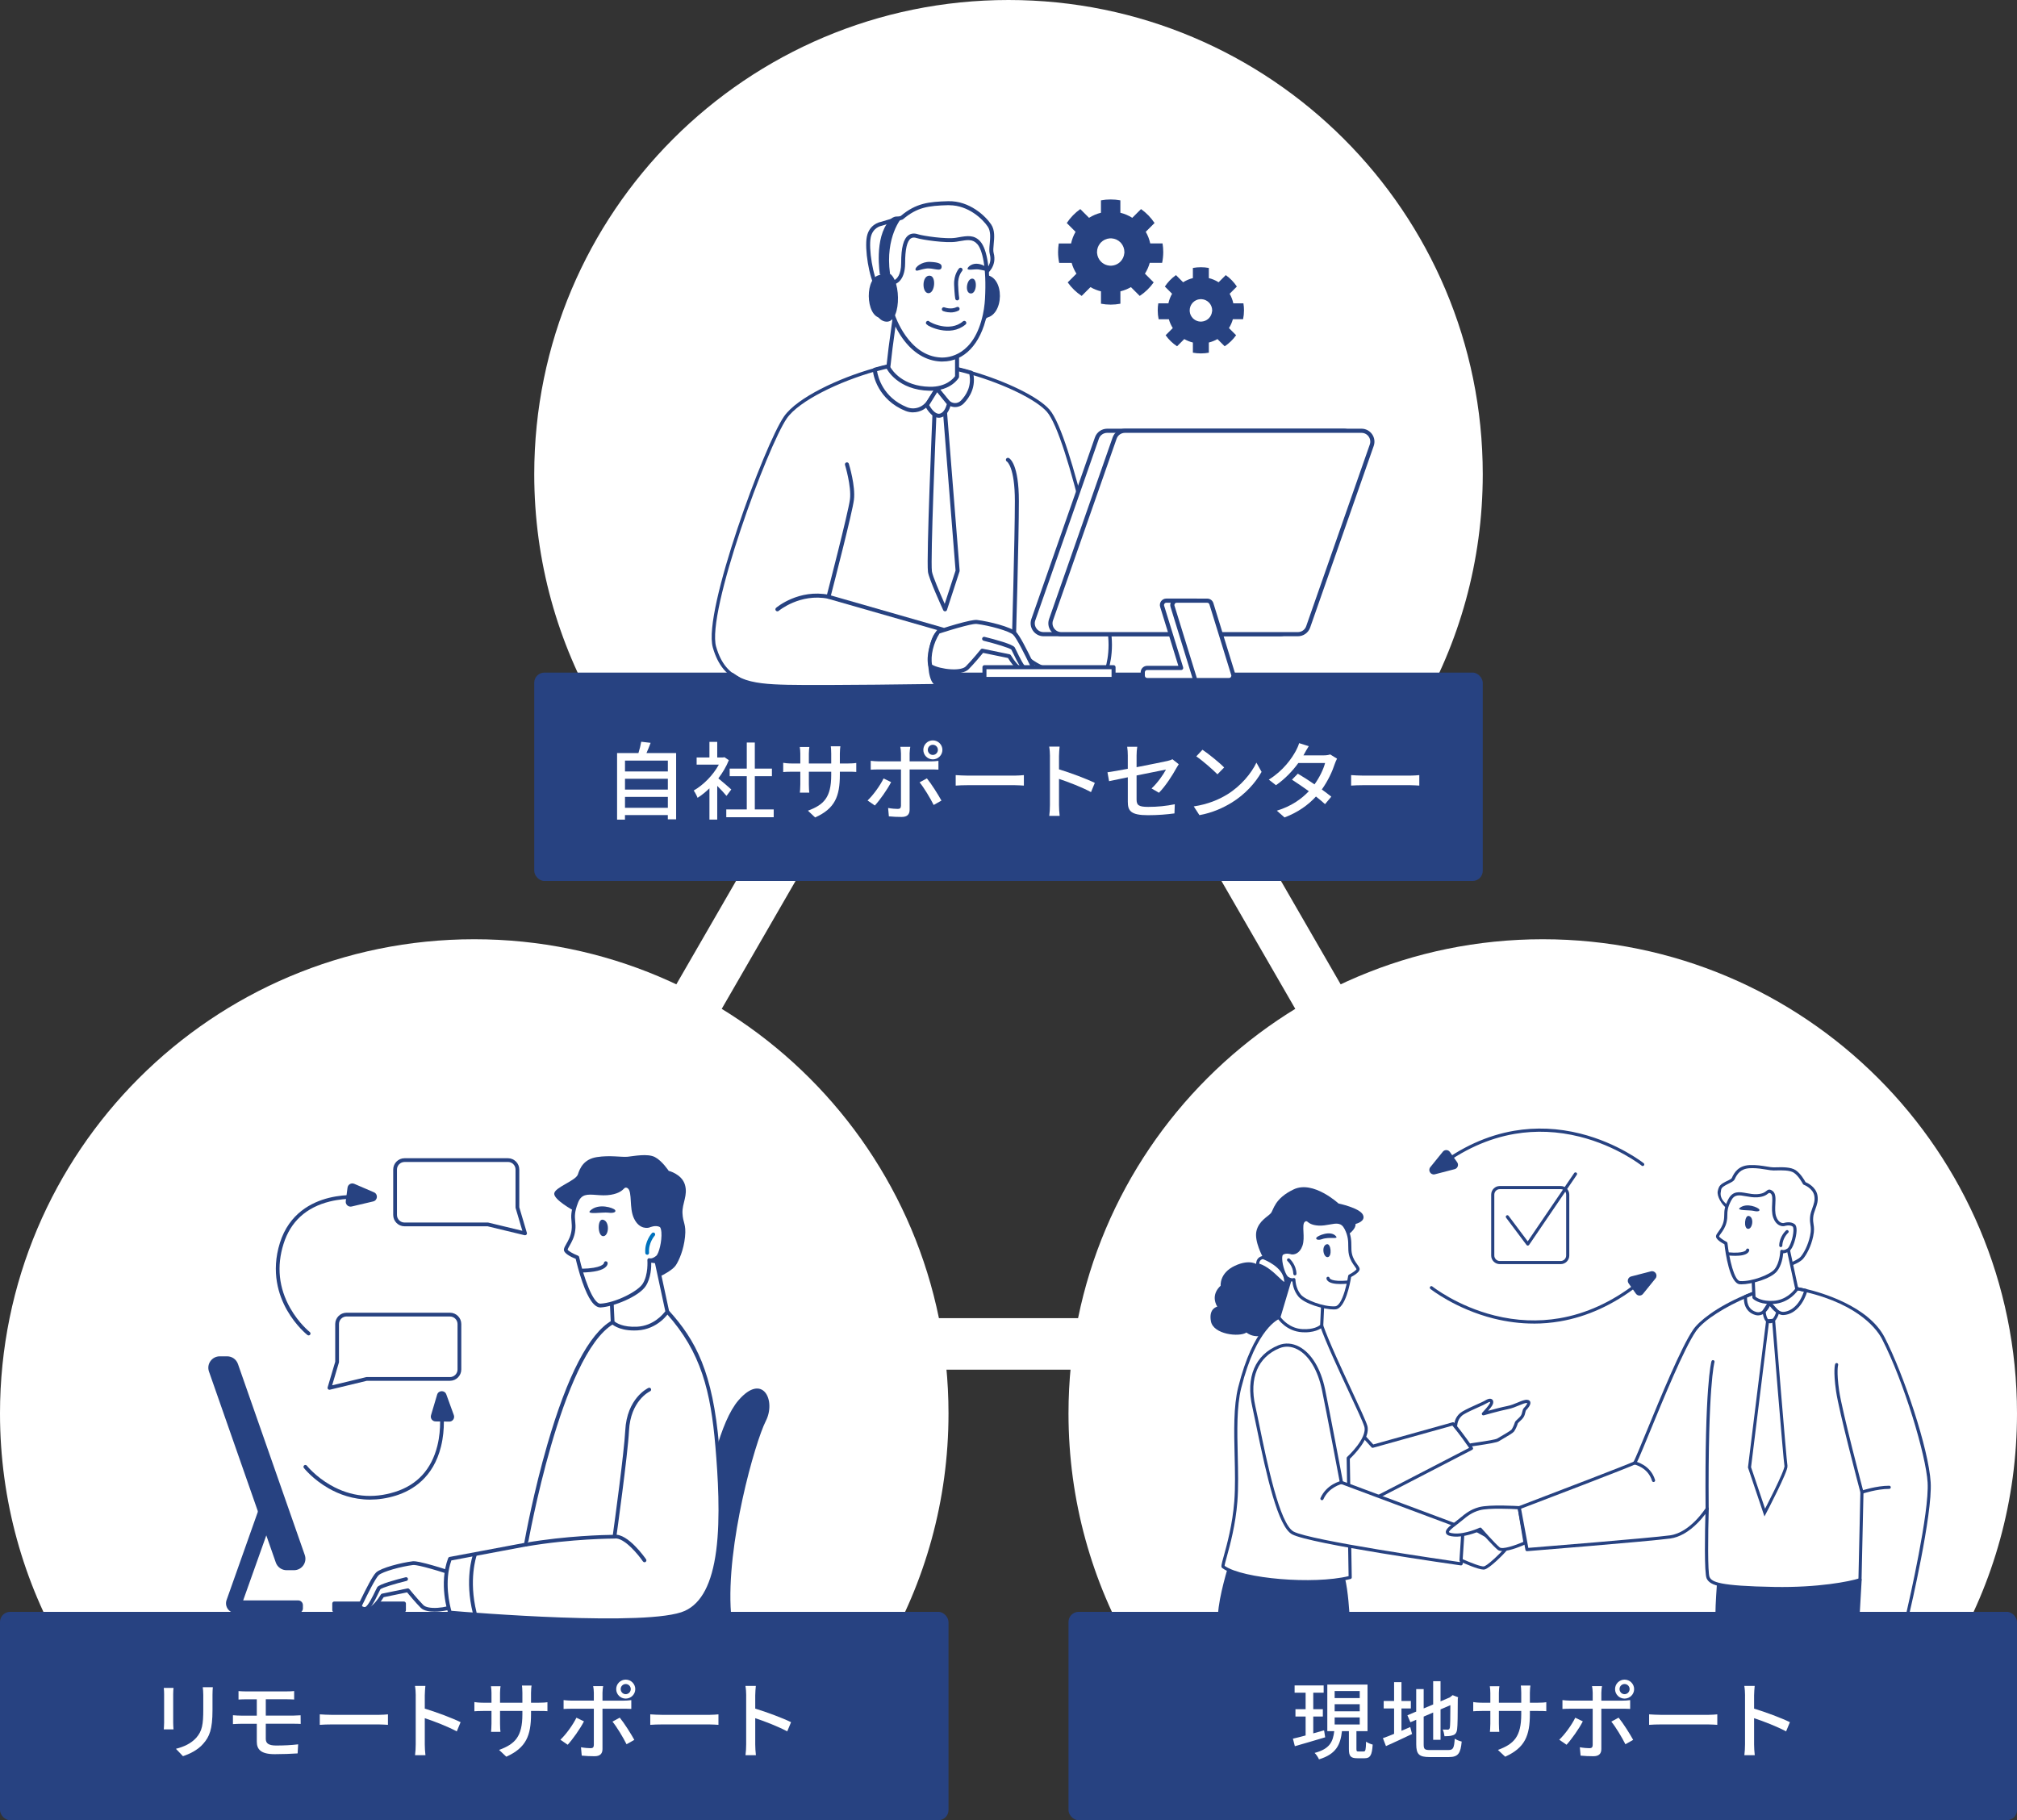
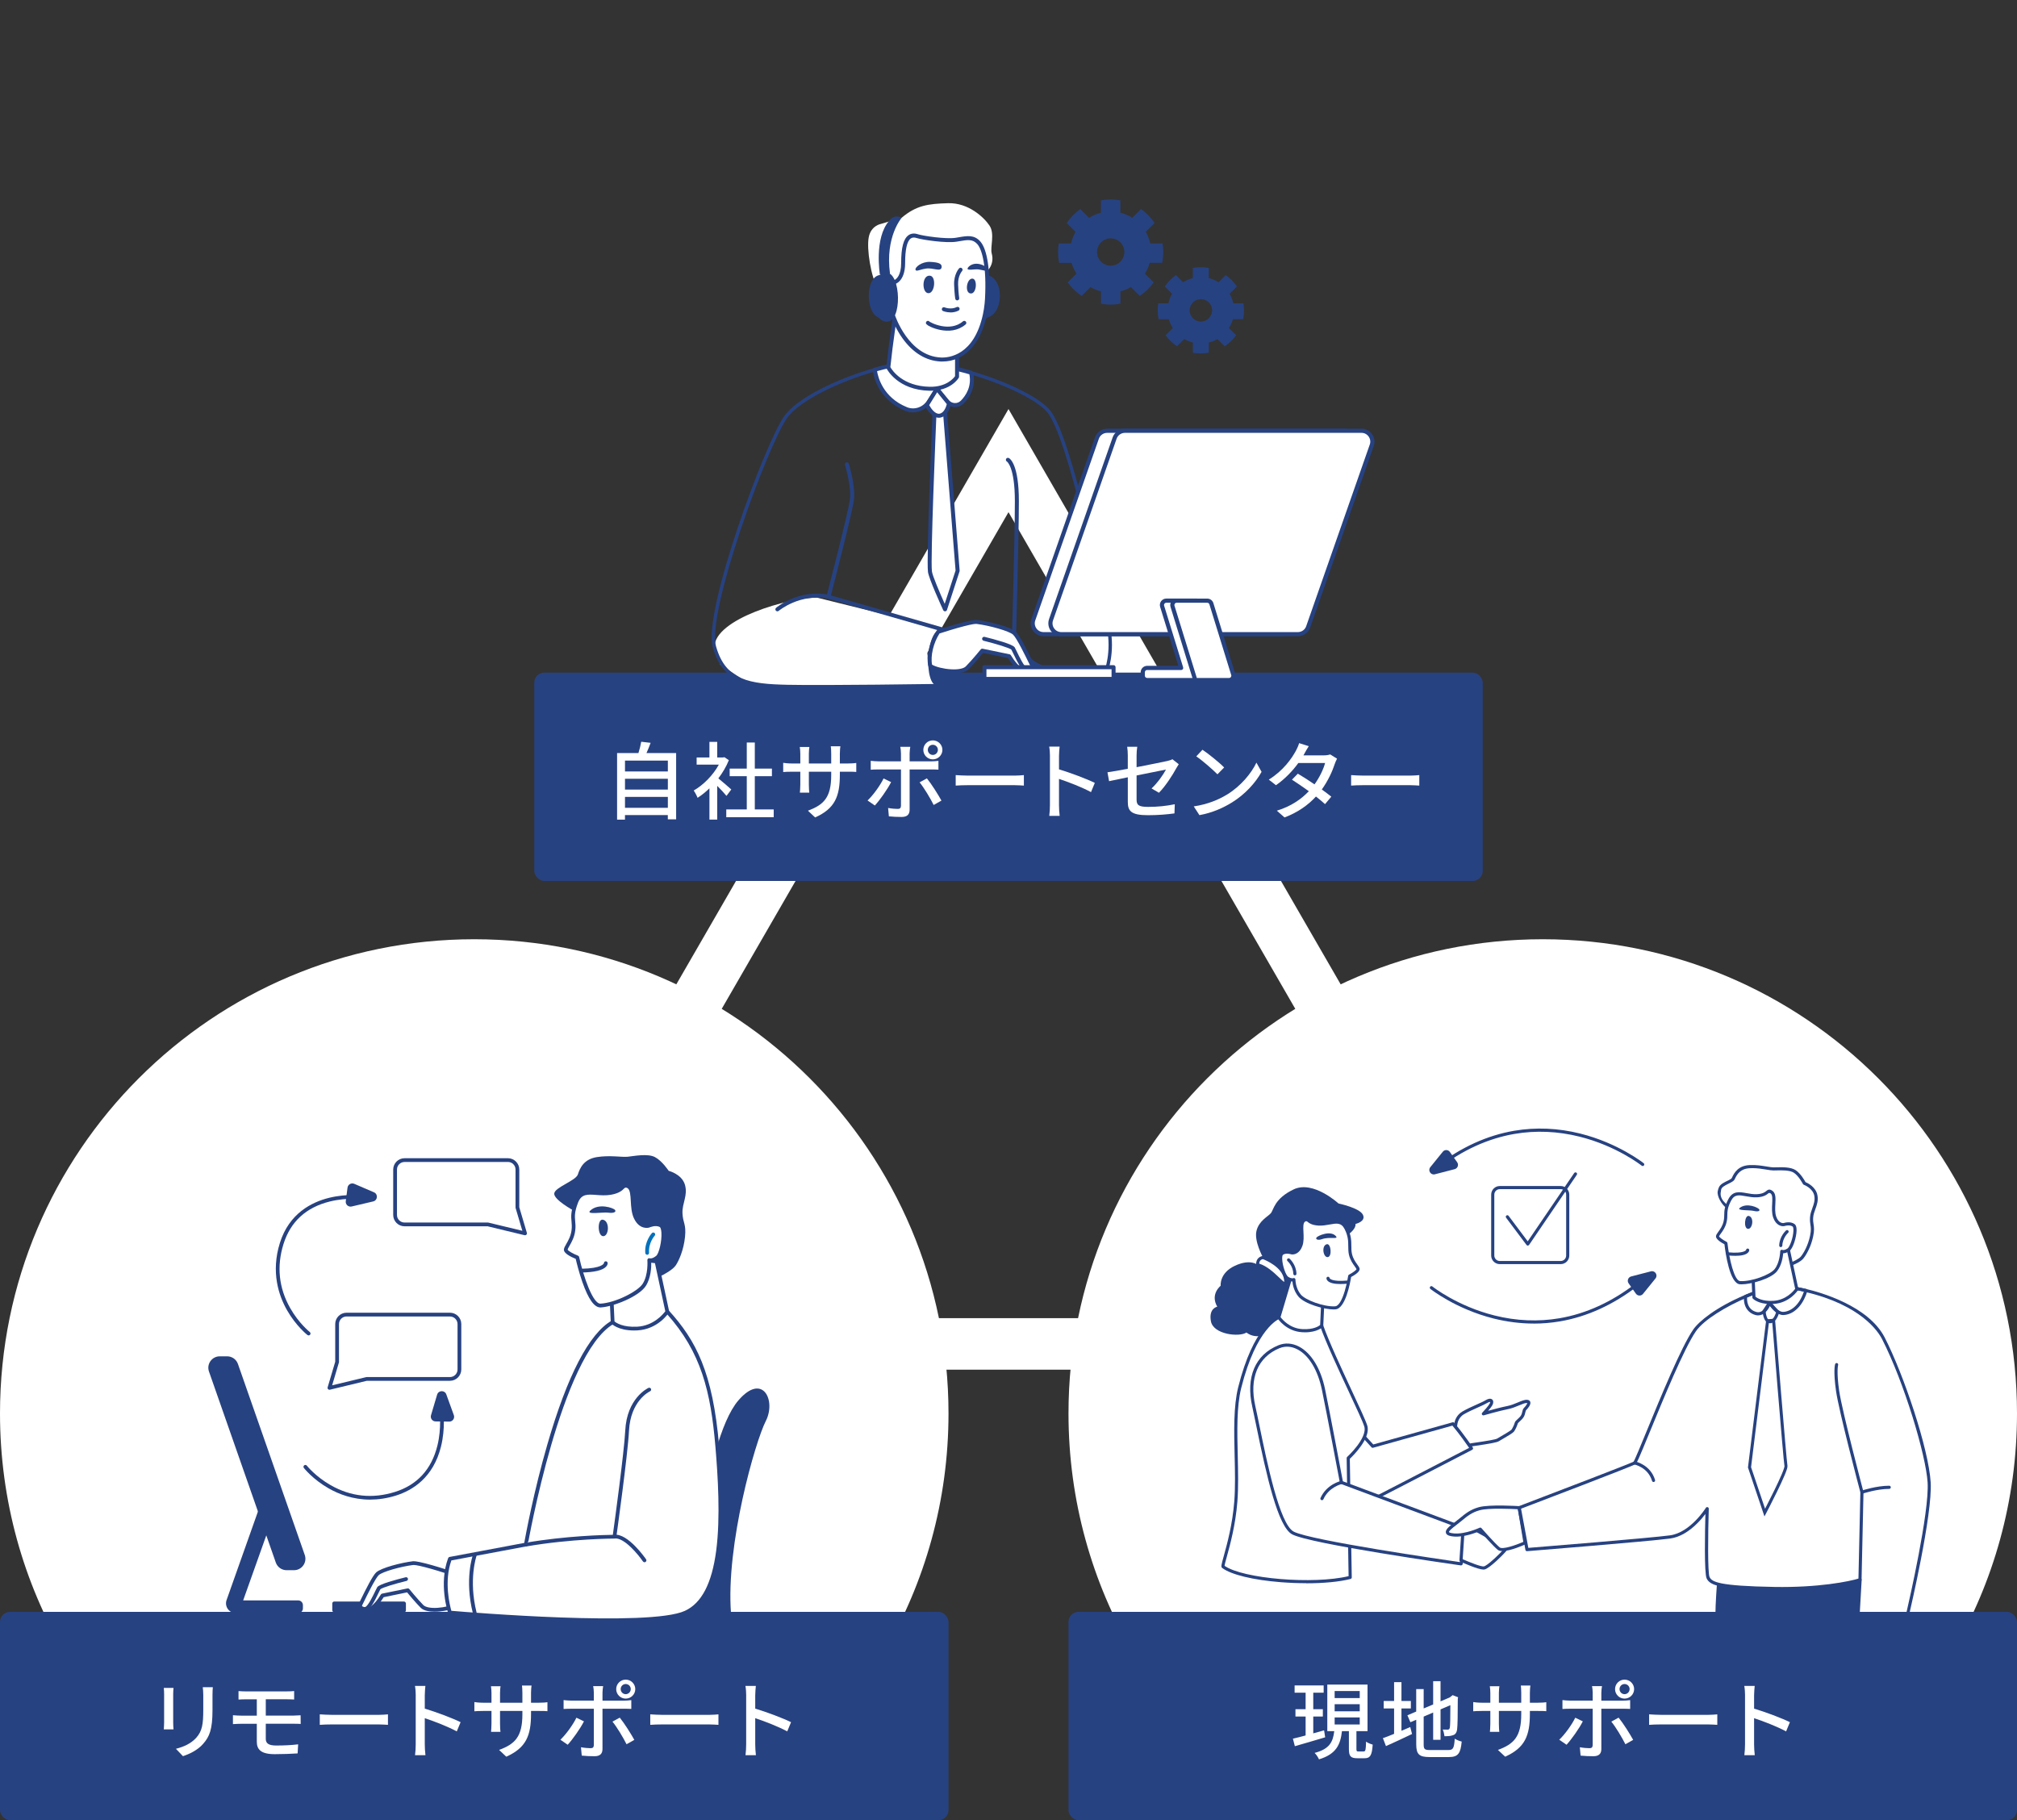
<svg xmlns="http://www.w3.org/2000/svg" id="_レイヤー_2" data-name="レイヤー 2" viewBox="0 0 665 600.17">
  <rect x="0" y="0" width="665" height="600.17" fill="#333333" stroke="none" />
  <defs>
    <style>
      .cls-1 {
        stroke: #fff;
        stroke-width: 17px;
      }

      .cls-1, .cls-2, .cls-3 {
        stroke-miterlimit: 10;
      }

      .cls-1, .cls-2, .cls-3, .cls-4 {
        fill: none;
      }

      .cls-5 {
        fill: #274281;
      }

      .cls-6 {
        fill: #0071bc;
      }

      .cls-7 {
        fill: #fff;
      }

      .cls-2 {
        stroke-width: 1px;
      }

      .cls-2, .cls-3, .cls-4 {
        stroke: #274281;
      }

      .cls-3 {
        stroke-width: 1.12px;
      }

      .cls-4 {
        stroke-linecap: round;
        stroke-linejoin: round;
        stroke-width: 1.34px;
      }
    </style>
  </defs>
  <g id="_レイヤー_1-2" data-name="レイヤー 1">
    <g>
      <polygon class="cls-1" points="332.5 151.87 164.35 443.12 500.65 443.12 332.5 151.87" />
      <g>
-         <path class="cls-7" d="M467.53,235.24c13.56-23.16,21.33-50.11,21.33-78.88C488.86,70.01,418.86,0,332.5,0s-156.36,70.01-156.36,156.36c0,28.77,7.78,55.72,21.33,78.88h270.05Z" />
        <rect class="cls-5" x="176.14" y="221.77" width="312.72" height="68.71" rx="3.35" ry="3.35" />
        <g>
          <path class="cls-7" d="M222.92,248.31v21.84h-2.74v-1.4h-14.13v1.51h-2.6v-21.95h7.04c.39-1.2.73-2.65.92-3.74l3.1.36c-.45,1.17-.89,2.37-1.37,3.38h9.77ZM206.06,250.79v3.57h14.13v-3.57h-14.13ZM206.06,256.77v3.57h14.13v-3.57h-14.13ZM220.19,266.35v-3.6h-14.13v3.6h14.13Z" />
          <path class="cls-7" d="M239.51,262.41c-.64-.81-1.9-2.15-3.04-3.29v11.11h-2.57v-10.3c-1.26,1.23-2.6,2.29-3.91,3.13-.25-.67-.89-1.9-1.28-2.4,3.18-1.81,6.39-5.05,8.29-8.54h-7.32v-2.37h4.22v-5.14h2.57v5.14h1.93l.45-.08,1.45.98c-.84,2.12-2.07,4.16-3.46,6,1.31,1.06,3.63,3.07,4.27,3.66l-1.59,2.12ZM255.09,266.88v2.57h-15.64v-2.57h6.76v-10.95h-5.64v-2.51h5.64v-8.6h2.65v8.6h5.64v2.51h-5.64v10.95h6.23Z" />
          <path class="cls-7" d="M268.74,269.53l-2.37-2.23c5.22-1.93,7.68-4.33,7.68-11.73v-1.12h-7.37v4.19c0,1.15.08,2.32.14,2.71h-3.1c.03-.39.14-1.54.14-2.71v-4.19h-2.74c-1.31,0-2.46.06-2.9.11v-3.04c.36.08,1.62.22,2.9.22h2.74v-3.21c0-.7-.06-1.51-.17-2.23h3.16c-.06.36-.17,1.2-.17,2.23v3.21h7.37v-3.24c0-1.12-.08-2.04-.14-2.43h3.16c-.06.42-.17,1.31-.17,2.43v3.24h2.62c1.37,0,2.26-.08,2.79-.17v2.96c-.45-.06-1.42-.08-2.76-.08h-2.65v.95c0,7.2-1.62,11.2-8.15,14.13Z" />
          <path class="cls-7" d="M288.43,265.59l-2.4-1.65c1.84-1.73,4.16-4.94,5.28-7.26l2.49,1.2c-1.23,2.43-3.8,6.03-5.36,7.71ZM299.9,248.47v2.57h7.01c.73,0,1.76-.06,2.49-.17v2.9c-.81-.06-1.76-.06-2.46-.06h-7.04v13.29c0,1.51-.78,2.37-2.62,2.37-1.31,0-2.96-.06-4.22-.2l-.25-2.76c1.2.22,2.46.31,3.18.31s1.03-.28,1.06-1.03v-11.98h-7.46c-.87,0-1.76.03-2.51.08v-2.93c.78.08,1.62.17,2.49.17h7.48v-2.6c0-.67-.11-1.73-.22-2.18h3.29c-.08.39-.22,1.56-.22,2.21ZM310.4,263.97l-2.57,1.45c-1.15-2.29-3.21-5.72-4.64-7.46l2.4-1.31c1.48,1.79,3.69,5.31,4.8,7.32ZM307.55,244.12c1.73,0,3.16,1.4,3.16,3.13s-1.42,3.13-3.16,3.13-3.13-1.4-3.13-3.13,1.4-3.13,3.13-3.13ZM307.55,248.92c.92,0,1.67-.75,1.67-1.68s-.75-1.67-1.67-1.67-1.65.75-1.65,1.67.73,1.68,1.65,1.68Z" />
          <path class="cls-7" d="M319.25,255.74h15.19c1.34,0,2.43-.11,3.13-.17v3.46c-.62-.03-1.9-.14-3.13-.14h-15.19c-1.54,0-3.21.06-4.16.14v-3.46c.92.06,2.65.17,4.16.17Z" />
          <path class="cls-7" d="M346.17,249.31c0-.89-.08-2.18-.25-3.13h3.43c-.08.92-.2,2.15-.2,3.13v4.36c3.71,1.12,9.02,3.1,11.81,4.47l-1.26,3.04c-2.93-1.59-7.48-3.35-10.55-4.36v8.63c0,.87.08,2.57.22,3.57h-3.43c.14-.98.22-2.48.22-3.57v-16.14Z" />
          <path class="cls-7" d="M371.83,256.29c-2.68.53-5.03,1.03-6.17,1.28l-.53-2.93c1.28-.17,3.83-.61,6.7-1.15v-4.41c0-.89-.06-2.01-.2-2.85h3.32c-.14.84-.22,1.98-.22,2.85v3.88c4.44-.87,8.91-1.76,10.11-2.04.7-.17,1.28-.33,1.7-.59l2.09,1.65c-.22.33-.56.87-.78,1.28-1.26,2.32-3.6,5.98-5.75,8.13l-2.43-1.42c1.98-1.82,3.94-4.66,4.75-6.23-.64.14-5.17,1.03-9.69,1.95v7.9c0,1.84.61,2.46,3.83,2.46s5.98-.31,8.77-.87l-.11,3.02c-2.43.33-5.44.59-8.71.59-5.72,0-6.67-1.45-6.67-4.44v-8.07Z" />
          <path class="cls-7" d="M404.55,261.99c4.5-2.76,7.99-6.95,9.69-10.53l1.7,3.04c-2.01,3.63-5.45,7.43-9.8,10.11-2.82,1.73-6.37,3.38-10.69,4.16l-1.87-2.88c4.66-.7,8.29-2.26,10.97-3.91ZM403.6,253.05l-2.21,2.26c-1.45-1.48-4.91-4.52-6.98-5.92l2.04-2.18c1.96,1.31,5.58,4.22,7.15,5.84Z" />
          <path class="cls-7" d="M430.05,248.5c-.11.2-.2.36-.31.56h6.73c.78,0,1.56-.11,2.09-.31l2.26,1.4c-.25.47-.56,1.17-.75,1.73-.78,2.43-2.23,5.58-4.27,8.43,1.17.84,2.26,1.68,3.13,2.37l-2.07,2.46c-.78-.73-1.84-1.59-2.99-2.51-2.49,2.71-5.81,5.17-10.36,6.9l-2.54-2.23c4.77-1.45,8.15-3.88,10.55-6.42-1.93-1.4-3.94-2.76-5.56-3.8l1.93-1.98c1.68.98,3.63,2.23,5.5,3.52,1.65-2.26,2.96-5,3.49-7.04h-8.82c-1.84,2.54-4.38,5.25-7.37,7.32l-2.37-1.84c4.83-2.99,7.6-7.04,8.94-9.52.33-.59.84-1.7,1.06-2.51l3.18,1c-.56.84-1.15,1.93-1.45,2.49Z" />
          <path class="cls-7" d="M449.62,255.74h15.19c1.34,0,2.43-.11,3.13-.17v3.46c-.62-.03-1.9-.14-3.13-.14h-15.19c-1.54,0-3.21.06-4.16.14v-3.46c.92.06,2.65.17,4.16.17Z" />
        </g>
        <path class="cls-7" d="M303.92,226.07h-48.25c-9.3,0-9.23-1.16-18.15-6.91l-1.96-5.81c0-9.3,24.49-16.3,33.78-16.3l21.3,5.28c9.3,0,13.86.19,15.2,13.89h0c0,9.3,7.36,9.85-1.94,9.85Z" />
        <g>
          <path class="cls-3" d="M364.65,221.37s-7.19.55-15.76,0c-8.57-.55-14.65-8.94-14.65-8.94l-23.77.09-1.38,13.55s-37.04.55-49.48.28c-12.44-.28-20.73-1.38-24.05-12.99-3.32-11.61,17.05-66.62,23.4-75.74,4.18-6,17.63-12.38,29.48-15.71,6.17-1.74,11.9-2.65,15.67-2.25,5.25.55,10.77,1.72,16.04,3.25,11.55,3.36,21.88,8.45,25.43,12.5,7.32,8.37,18.24,62.75,19.9,71.32,1.66,8.57-.83,14.65-.83,14.65Z" />
          <g>
            <path class="cls-7" d="M311.58,200.91s-4.7-10.23-4.98-12.44c-.56-4.47,1.5-52.46,1.5-52.46l3.44-.37,4.18,52.55-4.15,12.72Z" />
            <path class="cls-5" d="M311.58,201.57c-.26,0-.49-.15-.6-.38-.49-1.06-4.75-10.38-5.03-12.63-.56-4.47,1.42-50.61,1.5-52.57.01-.33.26-.59.59-.63l3.44-.37c.18-.02.35.03.49.15.14.11.22.28.24.45l4.18,52.55c0,.09,0,.17-.03.26l-4.15,12.72c-.08.26-.32.44-.59.45-.01,0-.03,0-.04,0ZM308.74,136.61c-.23,5.41-2,47.68-1.49,51.78.18,1.47,2.69,7.28,4.22,10.71l3.58-10.98-4.11-51.75-2.2.24Z" />
          </g>
          <path class="cls-5" d="M310.47,213.18s-.02,0-.04,0c-.36-.02-.64-.33-.62-.69l.25-4.45c-4.78-1.37-37.09-10.63-37.09-10.63-.34-.1-.55-.45-.46-.8.07-.28,7.18-27.65,7.72-31.98.53-4.23-1.61-11.26-1.63-11.33-.11-.35.09-.72.44-.82.35-.11.72.09.82.44.09.3,2.25,7.37,1.68,11.88-.51,4.1-6.5,27.31-7.59,31.53,4.73,1.36,35.19,10.09,36.97,10.6.3.08.49.36.48.67l-.28,4.98c-.02.35-.31.62-.66.62Z" />
          <path class="cls-5" d="M256.3,201.57c-.19,0-.37-.08-.5-.23-.23-.28-.2-.69.08-.93.3-.26,7.54-6.26,17.42-4.29.36.07.59.42.52.77-.07.36-.42.59-.77.52-9.26-1.85-16.24,3.94-16.31,4-.12.1-.27.16-.42.16Z" />
          <g>
            <path class="cls-7" d="M312.29,132.34l-3.38-4.13-2.65,4.2c-1.58,2.51-4.73,3.57-7.48,2.46-8.96-3.62-10.35-11.86-10.32-12.97,6.17-1.74,11.9-2.65,15.67-2.25,5.25.55,10.77,1.72,16.04,3.25,1.03,4.47-.96,7.71-2.89,9.68-1.39,1.42-3.71,1.31-4.97-.23Z" />
            <path class="cls-5" d="M301.03,135.97c-.84,0-1.69-.16-2.5-.49-9-3.63-10.78-11.78-10.73-13.6,0-.29.2-.54.48-.62,6.58-1.85,12.23-2.66,15.91-2.27,5,.52,10.58,1.65,16.15,3.27.23.07.4.25.46.48,1.1,4.79-1.06,8.24-3.06,10.29-.79.81-1.9,1.24-3.02,1.19-1.14-.05-2.21-.58-2.93-1.47l-2.81-3.42-2.16,3.42c-1.29,2.05-3.5,3.21-5.78,3.21ZM289.17,122.38c.29,1.85,1.91,8.67,9.85,11.88,2.44.99,5.25.06,6.68-2.21l2.65-4.2c.11-.18.3-.29.52-.31.21-.01.42.08.55.24l3.38,4.13h0c.49.59,1.2.95,1.97.99.77.03,1.49-.25,2.03-.8,1.72-1.76,3.58-4.68,2.8-8.69-5.37-1.54-10.74-2.61-15.54-3.12-3.43-.36-8.69.38-14.88,2.08Z" />
          </g>
          <path class="cls-5" d="M334.25,213.09s-.01,0-.02,0c-.36-.01-.65-.31-.64-.68,0-.35,1.01-35.14,1.01-47.16,0-11.31-2.59-13.05-2.61-13.06-.33-.16-.44-.55-.28-.88.16-.32.57-.45.9-.29.34.17,3.31,2.01,3.31,14.23s-1,46.84-1.01,47.19c-.01.36-.3.64-.66.64Z" />
          <g>
            <path class="cls-7" d="M305.59,133.56s1.84,3.87,4.24,3.5c2.4-.37,3.04-3.96,3.04-3.96l-3.96-4.88-3.32,5.34Z" />
            <path class="cls-5" d="M309.51,137.74c-2.62,0-4.43-3.73-4.51-3.9-.1-.2-.08-.44.03-.63l3.32-5.34c.11-.18.3-.3.52-.31.21-.01.42.08.55.24l3.96,4.88c.12.15.17.34.14.53-.03.17-.76,4.06-3.59,4.5-.14.02-.28.03-.42.03ZM306.35,133.59c.59,1.08,1.97,3.04,3.38,2.82,1.56-.24,2.23-2.37,2.43-3.15l-3.18-3.92-2.63,4.24Z" />
          </g>
          <path class="cls-5" d="M309.09,226.06c5.5-.18,7.34-17.85,1.69-18.58-5.65-.74-6.32,18.74-1.69,18.58Z" />
        </g>
        <g>
          <g>
            <path class="cls-7" d="M443.02,142.03h-77.99c-1.53,0-2.89.96-3.39,2.41l-20.96,59.9c-.82,2.34.92,4.78,3.39,4.78h77.99c1.53,0,2.89-.96,3.39-2.41l20.96-59.9c.82-2.34-.92-4.78-3.39-4.78Z" />
            <path class="cls-5" d="M422.07,209.79h-77.99c-1.4,0-2.67-.66-3.49-1.8-.81-1.14-1.01-2.56-.55-3.89l20.96-59.89c.6-1.71,2.22-2.86,4.04-2.86h77.99c1.4,0,2.67.66,3.49,1.8.81,1.14,1.01,2.56.55,3.89l-20.96,59.89c-.6,1.71-2.22,2.86-4.04,2.86ZM365.03,142.72c-1.23,0-2.34.78-2.74,1.95l-20.96,59.89c-.32.9-.18,1.86.37,2.64.55.78,1.42,1.22,2.37,1.22h77.99c1.23,0,2.34-.78,2.74-1.95l20.96-59.89c.32-.9.18-1.86-.37-2.64-.55-.78-1.42-1.22-2.37-1.22h-77.99Z" />
          </g>
          <g>
            <path class="cls-7" d="M448.87,142.03h-77.99c-1.53,0-2.89.96-3.39,2.41l-20.96,59.9c-.82,2.34.92,4.78,3.39,4.78h77.99c1.53,0,2.89-.96,3.39-2.41l20.96-59.9c.82-2.34-.92-4.78-3.39-4.78Z" />
            <path class="cls-5" d="M427.91,209.79h-77.99c-1.4,0-2.67-.66-3.49-1.8-.81-1.14-1.01-2.56-.55-3.89l20.96-59.89c.6-1.71,2.22-2.86,4.04-2.86h77.99c1.4,0,2.67.66,3.49,1.8.81,1.14,1.01,2.56.55,3.89l-20.96,59.89c-.6,1.71-2.22,2.86-4.04,2.86ZM370.88,142.72c-1.23,0-2.34.78-2.74,1.95l-20.96,59.89c-.32.9-.18,1.86.37,2.64.55.78,1.42,1.22,2.37,1.22h77.99c1.23,0,2.34-.78,2.74-1.95l20.96-59.89c.32-.9.18-1.86-.37-2.64-.55-.78-1.42-1.22-2.37-1.22h-77.99Z" />
          </g>
          <g>
            <path class="cls-7" d="M395.99,199.06c-.19-.6-.75-1.02-1.38-1.02h-10.07c-.97,0-1.67.94-1.38,1.87l6.27,20.32h-11.22c-.8,0-1.44.65-1.44,1.44v1.11c0,.8.65,1.44,1.44,1.44h25.54l-7.77-25.16Z" />
            <path class="cls-5" d="M403.75,224.91h-25.54c-1.17,0-2.13-.95-2.13-2.13v-1.11c0-1.17.95-2.13,2.13-2.13h10.29l-6-19.43c-.2-.65-.08-1.34.32-1.89.41-.55,1.03-.86,1.71-.86h10.07c.94,0,1.76.6,2.03,1.5,0,0,0,0,0,0l7.77,25.16c.06.21.03.43-.1.61-.13.17-.33.28-.55.28ZM378.21,220.91c-.42,0-.76.34-.76.76v1.11c0,.42.34.76.76.76h24.61l-7.49-24.27c-.1-.32-.39-.53-.73-.53h-10.07c-.24,0-.47.11-.61.31-.14.2-.19.44-.11.67l6.27,20.32c.06.21.03.43-.1.61-.13.17-.33.28-.55.28h-11.22Z" />
          </g>
          <g>
            <path class="cls-7" d="M398.02,198.05h-10.07c-.97,0-1.67.94-1.38,1.87l7.5,24.31h11.14c.97,0,1.67-.94,1.38-1.87l-7.19-23.29c-.19-.6-.75-1.02-1.38-1.02Z" />
            <path class="cls-5" d="M405.21,224.91h-11.14c-.3,0-.57-.2-.65-.48l-7.5-24.31c-.2-.65-.08-1.34.32-1.89.41-.55,1.03-.86,1.71-.86h10.07c.94,0,1.76.6,2.03,1.5l7.19,23.29c.2.65.08,1.34-.32,1.89-.41.55-1.03.86-1.71.86ZM394.58,223.54h10.63c.24,0,.47-.11.61-.31.14-.2.19-.44.11-.67l-7.19-23.29c-.1-.32-.39-.53-.72-.53h-10.07c-.24,0-.47.11-.61.31-.14.2-.19.44-.11.67l7.36,23.82Z" />
          </g>
        </g>
        <g>
          <path class="cls-5" d="M383.15,86.67c.24-1.15.37-2.35.37-3.57,0-.96-.08-1.91-.23-2.83h-4.06c-.29-1.37-.8-2.66-1.48-3.84l2.9-2.9c-1.19-1.79-2.7-3.35-4.46-4.59l-2.88,2.88c-1.19-.75-2.52-1.33-3.93-1.67v-4.08c-1.04-.2-2.11-.3-3.2-.3s-2.16.1-3.2.3v4.08c-1.41.34-2.73.92-3.93,1.67l-2.88-2.88c-1.75,1.24-3.27,2.8-4.46,4.6l2.9,2.9c-.68,1.18-1.18,2.47-1.48,3.84h-4.06c-.15.92-.23,1.87-.23,2.83,0,1.23.13,2.42.37,3.57h4.11c.35,1.27.89,2.47,1.58,3.55l-2.88,2.88c1.24,1.76,2.8,3.27,4.6,4.46l2.9-2.9c1.07.62,2.23,1.09,3.47,1.39v4.08c1.04.2,2.11.3,3.2.3s2.16-.1,3.2-.3v-4.08c1.23-.3,2.4-.77,3.47-1.39l2.9,2.9c1.79-1.18,3.36-2.7,4.6-4.46l-2.88-2.88c.69-1.09,1.23-2.28,1.58-3.56h4.11ZM370.68,83.5h0c-.09,1.08-.57,2.05-1.29,2.78-.14.14-.29.27-.44.39-.66.51-1.47.84-2.35.92h0c-.14.01-.27.02-.41.02s-.27,0-.4-.02c-.88-.08-1.69-.41-2.35-.92-.16-.12-.31-.25-.44-.39-.72-.72-1.19-1.69-1.29-2.77l-.04-.04.03-.03c-.01-.11-.01-.22-.01-.34,0-1.07.37-2.05,1-2.83.1-.12.2-.24.31-.35.74-.75,1.75-1.24,2.86-1.32.11-.01.22-.01.34-.01s.23,0,.34.01c1.12.08,2.12.57,2.86,1.31.11.11.22.23.31.35.62.77,1,1.76,1,2.83,0,.11,0,.23-.01.34l.03.03-.03.04Z" />
          <path class="cls-5" d="M409.84,105.26c.2-.95.3-1.92.3-2.93,0-.79-.06-1.56-.19-2.32h-3.33c-.24-1.13-.66-2.18-1.21-3.15l2.38-2.38c-.98-1.47-2.22-2.75-3.66-3.77l-2.36,2.36c-.98-.62-2.06-1.09-3.22-1.37v-3.35c-.85-.16-1.73-.24-2.63-.24s-1.77.08-2.63.24v3.35c-1.16.28-2.24.75-3.22,1.37l-2.36-2.36c-1.44,1.02-2.68,2.3-3.66,3.77l2.38,2.38c-.56.97-.97,2.02-1.21,3.15h-3.33c-.13.75-.19,1.53-.19,2.32,0,1,.1,1.98.3,2.93h3.37c.29,1.05.73,2.02,1.29,2.91l-2.36,2.36c1.02,1.44,2.3,2.68,3.77,3.65l2.38-2.38c.88.5,1.83.89,2.84,1.14v3.35c.85.16,1.73.24,2.63.24s1.77-.08,2.63-.24v-3.35c1.01-.25,1.97-.64,2.84-1.14l2.38,2.38c1.47-.97,2.75-2.21,3.77-3.65l-2.36-2.36c.57-.89,1-1.87,1.29-2.92h3.37ZM399.61,102.67h0c-.08.89-.47,1.68-1.06,2.28-.11.11-.24.22-.37.32-.54.42-1.2.69-1.92.75h0c-.11.01-.22.02-.33.02s-.22,0-.33-.01c-.72-.06-1.38-.34-1.93-.76-.13-.1-.25-.21-.37-.32-.59-.6-.98-1.39-1.05-2.27l-.03-.03.03-.03c0-.09-.01-.18-.01-.28,0-.88.31-1.69.82-2.32.08-.1.17-.2.25-.29.61-.61,1.44-1.02,2.35-1.08.09,0,.18-.01.28-.01s.19,0,.28.01c.91.06,1.74.47,2.35,1.08.09.09.18.19.26.29.51.63.82,1.44.82,2.32,0,.09,0,.19-.01.28l.02.02-.03.03Z" />
        </g>
        <g>
          <path class="cls-7" d="M315.54,113.72v10.5s-2.39,4.09-9.03,3.96c-9.4-.18-13.08-5.9-13.64-7,.47-4.62,1.18-9.94,1.77-14.03.56-3.91,1-6.7,1-6.7l19.9,13.27Z" />
          <path class="cls-5" d="M306.82,128.84c-.11,0-.21,0-.32,0-10.51-.21-14.07-7.07-14.21-7.37-.06-.11-.08-.24-.07-.36.38-3.77.98-8.5,1.77-14.06.55-3.87.99-6.68,1-6.71.04-.22.18-.41.39-.5.21-.09.44-.07.63.06l19.9,13.27c.18.12.29.33.29.55v10.5c0,.12-.03.23-.09.33-.1.18-2.59,4.29-9.29,4.29ZM293.55,121.05c.58,1.02,4,6.3,12.97,6.48,5.51.11,7.89-2.83,8.36-3.5v-9.96l-18.75-12.5c-.18,1.15-.49,3.2-.84,5.68-.77,5.44-1.36,10.09-1.74,13.8Z" />
        </g>
        <g>
          <path class="cls-5" d="M324.63,90.65c-4.21,0-4.7,14.43,0,14.19,6.6-.34,6.84-14.19,0-14.19Z" />
          <path class="cls-5" d="M322.86,89.91c-4.79,0-5.35,16.43,0,16.16,6.02-.31,6.29-16.16,0-16.16Z" />
        </g>
        <g>
          <g>
            <path class="cls-7" d="M324.94,89.85s3.13-2.21,2.03-6.27c-.58-2.14,1.11-6.45-.74-9.21-1.84-2.76-7-7.56-13.64-7.37-6.63.18-10.5.74-15.3,4.79l-6.82,2.03s-3.32.55-4.05,4.42c-.74,3.87.74,13.08,2.95,16.77,2.21,3.69,35.57-5.16,35.57-5.16Z" />
-             <path class="cls-5" d="M293,96.57c-2.88,0-3.81-.58-4.19-1.22-2.38-3.96-3.77-13.36-3.03-17.23.77-4.06,4.09-4.85,4.55-4.94l6.65-1.98c5.09-4.27,9.3-4.68,15.6-4.86,7.06-.2,12.38,4.93,14.2,7.66,1.27,1.91,1.05,4.33.84,6.47-.11,1.15-.21,2.24-.02,2.93,1.21,4.45-2.25,6.95-2.28,6.98-.06.05-.14.08-.21.1-.08.02-8.46,2.24-16.99,3.97-7.71,1.57-12.33,2.11-15.11,2.11ZM312.97,67.65c-.12,0-.24,0-.36,0-6.61.18-10.24.7-14.89,4.64-.07.06-.15.1-.24.13l-6.82,2.03s-.05.01-.08.02c-.11.02-2.88.55-3.52,3.9-.69,3.62.68,12.66,2.87,16.31.19.32,1.95,1.74,17.91-1.5,7.93-1.61,15.72-3.64,16.8-3.92.47-.38,2.57-2.27,1.69-5.49-.25-.93-.14-2.13-.02-3.4.18-1.92.39-4.1-.63-5.62-1.65-2.48-6.4-7.08-12.71-7.08ZM324.94,89.85h0,0ZM324.94,89.85h0,0Z" />
          </g>
          <g>
            <path class="cls-7" d="M325.4,98.61c-.03.5-.07,1-.12,1.5-.12,1.24-.31,2.47-.58,3.68-1.74,8.06-6.52,15.1-14.51,14.75-11.3-.49-15.76-14.41-15.76-14.41,0,0-.64.62-2.3-.21-1.66-.83-3.41-8.45-1.48-10.93,1.94-2.49,4.06.12,4.06.12,0,0,3.04-.59,3.04-6.39s1.03-10.07,4.7-8.85c1.66.55,9.52,1.72,12.84,1.17,3.32-.55,5.5-1.17,7.43,1.04,1.93,2.21,3.22,8.57,2.67,18.52Z" />
            <path class="cls-5" d="M310.76,119.21c-.2,0-.39,0-.59-.01-4.83-.21-9.2-2.86-12.62-7.66-1.94-2.72-3.05-5.37-3.5-6.56-.5.08-1.22.02-2.2-.47-1.31-.66-2.06-3.55-2.26-4.42-.58-2.54-.73-5.84.56-7.51.68-.87,1.47-1.32,2.35-1.33,1.07-.02,1.95.66,2.4,1.09.67-.34,2.21-1.55,2.21-5.62,0-5.06.76-7.97,2.4-9.15.86-.62,1.93-.73,3.16-.32,1.54.51,9.26,1.69,12.52,1.14.28-.05.55-.09.82-.14,2.91-.5,5.2-.9,7.22,1.4,2.29,2.62,3.35,9.72,2.83,18.99-.03.51-.07,1.03-.12,1.53-.13,1.27-.32,2.54-.59,3.75-2.07,9.62-7.5,15.28-14.59,15.28ZM294.45,103.43s.09,0,.14.01c.24.04.41.25.48.49.04.13,4.45,13.48,15.16,13.95,2.5.11,10.9-.59,13.84-14.23.25-1.17.44-2.38.56-3.61.05-.49.09-.98.12-1.47h0c.58-10.53-.91-16.23-2.51-18.06-1.53-1.74-3.21-1.45-6-.97-.27.05-.54.09-.83.14-3.51.58-11.5-.64-13.16-1.19-.82-.27-1.47-.23-1.98.14-1.23.89-1.85,3.61-1.85,8.09,0,6.27-3.43,7-3.58,7.03-.24.05-.48-.04-.64-.23-.22-.27-.95-.95-1.69-.95,0,0-.01,0-.02,0-.46,0-.9.28-1.32.82-.82,1.05-.94,3.63-.31,6.41.49,2.14,1.21,3.36,1.56,3.53,1.01.51,1.47.35,1.57.31.12-.14.27-.2.44-.2Z" />
          </g>
          <g>
            <path class="cls-7" d="M316.71,88.93s-1.6,1.72-1.47,4.91.37,4.55.37,4.55l1.11-9.46Z" />
            <path class="cls-5" d="M315.6,99.05c-.31,0-.59-.22-.65-.54-.01-.06-.26-1.43-.38-4.64-.13-3.43,1.58-5.31,1.65-5.39.25-.27.66-.28.93-.03.27.25.28.66.04.93-.06.07-1.41,1.6-1.3,4.44.12,3.11.36,4.44.36,4.45.06.36-.17.7-.53.76-.04,0-.08.01-.12.01Z" />
          </g>
          <path class="cls-5" d="M306.6,90.9c2.17.2,1.64,5.9-.55,5.77-2.18-.12-2.18-6.02.55-5.77Z" />
          <g>
            <path class="cls-7" d="M311.18,101.95s2.33.98,4.55-.12l-4.55.12Z" />
            <path class="cls-5" d="M313.4,103.01c-1.37,0-2.41-.43-2.48-.45-.33-.14-.49-.53-.35-.86.14-.33.53-.49.86-.35.04.02,2.1.84,4-.1.33-.16.72-.03.88.29.16.33.03.72-.29.88-.9.45-1.82.6-2.62.6Z" />
          </g>
          <path class="cls-5" d="M310.44,88.19c-.31,1.57-2.83,0-5.16.37-2.33.37-3.19,1.11-3.44.37s1.97-2.7,4.79-2.58,4.05.61,3.81,1.84Z" />
          <path class="cls-5" d="M319.04,88.44c-.38.92,2.21.22,3.59.4,1.38.18,2.58.74,2.76.09s-1.01-1.66-2.86-1.93c-1.84-.28-3.22.77-3.5,1.44Z" />
          <path class="cls-5" d="M320.7,91.88c1.64.23,1.29,5.16-.74,4.88-2.03-.28-1.2-5.16.74-4.88Z" />
          <path class="cls-7" d="M305.16,104.78s-.95.83-.86,1.57l.86-1.57Z" />
          <path class="cls-7" d="M304.76,105.61s3.22,1.2,4.15,1.2,3.69-.55,5.53-.18c1.84.37,3.13.55,3.59.37l-13.27-1.38Z" />
          <path class="cls-7" d="M308.91,109.39s5.25.64,6.54.09l-6.54-.09Z" />
        </g>
        <g>
          <path class="cls-5" d="M292.26,89.91c4.79,0,5.35,16.43,0,16.16-6.02-.31-6.29-16.16,0-16.16Z" />
          <path class="cls-5" d="M290.49,90.65c4.21,0,4.7,14.43,0,14.19-5.29-.27-5.52-14.19,0-14.19Z" />
          <path class="cls-5" d="M297.3,71.79s-5.53,6.27-3.87,18.43l-3.32.37s-2.03-12.16,3.13-17.88c0,0,1.47-2.21,4.05-.92Z" />
        </g>
        <g>
          <g>
            <path class="cls-7" d="M337.49,221.11c-2.13-.24-4.76-4.74-4.76-4.74l-8.87-1.83s-2.84,3.5-4.97,5.64c-.99,1-3.16,1.29-5.44,1.14-2.61-.16-5.37-.87-6.65-1.71-.03-.05-.06-.1-.09-.15-.69-3.1.43-7.88,2.64-11.16,1.94-.63,5.46-1.74,8.37-2.49,1.97-.51,3.67-.85,4.38-.77,4.05.49,10.88,2.3,12.4,3.73,1.52,1.43,5.27,9.46,5.88,10.65.61,1.19-.76,1.91-2.89,1.67Z" />
            <path class="cls-5" d="M314.49,222.03c-.39,0-.76-.01-1.08-.03-2.72-.16-5.59-.91-6.97-1.82-.07-.04-.13-.1-.18-.17-.05-.06-.09-.13-.13-.2-.03-.06-.06-.12-.07-.18-.74-3.31.41-8.22,2.73-11.67.08-.12.2-.21.34-.26,1.85-.6,5.41-1.73,8.41-2.5,3.53-.91,4.36-.82,4.63-.78,3.95.48,11.05,2.28,12.78,3.9,1.2,1.13,3.46,5.6,5.52,9.81.23.47.4.83.5,1.01.31.6.29,1.2-.05,1.69-.54.78-1.82,1.13-3.5.94,0,0,0,0,0,0-2.15-.24-4.45-3.75-5.1-4.81l-8.2-1.69c-.75.91-2.98,3.59-4.76,5.38-1.12,1.13-3.24,1.37-4.87,1.37ZM307.31,219.17c1.26.74,3.8,1.37,6.18,1.51,2.35.15,4.2-.21,4.93-.95,2.08-2.1,4.89-5.56,4.92-5.6.15-.19.4-.28.64-.23l8.87,1.83c.18.04.34.15.43.31.96,1.63,2.96,4.27,4.27,4.42,1.37.15,2.11-.14,2.27-.38.02-.03.08-.11-.04-.34-.1-.19-.27-.55-.51-1.03-1.11-2.27-4.05-8.31-5.24-9.43-1.31-1.24-7.89-3.05-12.03-3.56-.32-.04-1.27,0-4.14.75-2.85.73-6.22,1.79-8.11,2.4-1.99,3.07-3.02,7.41-2.45,10.3Z" />
          </g>
          <path class="cls-5" d="M338.65,221.69s-.09,0-.14-.01c-1.51-.32-2.97-3.13-4.45-6.24-.27-.56-.5-1.04-.62-1.25-.59-.55-5.18-1.94-9.14-2.92-.35-.09-.57-.44-.48-.8.09-.35.44-.57.8-.48,3.43.85,9.28,2.42,9.93,3.47.16.26.39.74.71,1.41.69,1.45,2.53,5.3,3.53,5.52.36.08.58.43.51.78-.07.31-.34.52-.64.52Z" />
        </g>
        <g>
          <rect class="cls-7" x="324.57" y="219.98" width="42.57" height="3.87" />
          <path class="cls-5" d="M367.14,224.51h-42.57c-.36,0-.66-.29-.66-.66v-3.87c0-.36.29-.66.66-.66h42.57c.36,0,.66.29.66.66v3.87c0,.36-.29.66-.66.66ZM325.23,223.2h41.25v-2.55h-41.25v2.55Z" />
        </g>
        <path class="cls-4" d="M305.94,106.47c.27.43,7.21,4.06,11.98,0" />
      </g>
      <g>
        <g>
          <path class="cls-7" d="M643.67,544.93c13.56-23.16,21.33-50.11,21.33-78.88,0-86.36-70.01-156.36-156.36-156.36s-156.36,70.01-156.36,156.36c0,28.77,7.78,55.72,21.33,78.88h270.05Z" />
          <g>
            <g>
              <g>
                <path class="cls-7" d="M476.58,472.35l3.37-2.4s.04-2.65,2.48-4.08c2.43-1.43,6.01-2.75,7.63-3.71s2.07-.16,1.59.81c-.47.97-2.58,3.2-2.58,3.2,0,0,5.19-1.49,7.95-2.03,2.76-.54,5.08-2.18,6.46-2.06,1.38.12-.03,1.86-.61,2.44-.58.58-.37,1.47-.96,2.44-.59.97-1.86,1.74-1.99,2.23-.12.49-.72,1.95-1.19,2.53-.47.58-3.94,2.49-4.87,3.06-.93.57-8.4,1.53-8.86,1.63-.46.09-4.29,2.78-4.29,2.78l-4.14-6.84Z" />
                <path class="cls-5" d="M480.72,479.7s-.07,0-.11-.01c-.14-.03-.26-.12-.34-.24l-4.14-6.84c-.14-.23-.08-.53.14-.69l3.17-2.26c.08-.77.5-2.95,2.71-4.25,1.36-.8,3.08-1.57,4.59-2.25,1.2-.54,2.34-1.04,3.04-1.46,1.25-.74,1.9-.53,2.22-.23.4.37.44,1.01.1,1.71-.25.52-.88,1.31-1.47,1.99,1.77-.49,4.5-1.21,6.28-1.56,1.29-.25,2.49-.76,3.55-1.2,1.19-.5,2.22-.93,3.06-.86.68.06.92.44,1,.66.35.97-1.01,2.39-1.29,2.67-.19.19-.25.44-.35.88-.09.41-.21.93-.53,1.46-.34.57-.88,1.05-1.3,1.45-.24.22-.58.53-.63.65-.12.49-.74,2.04-1.28,2.72-.38.47-1.92,1.38-3.9,2.53-.47.27-.87.51-1.1.65-.6.37-2.95.82-8.11,1.56-.43.06-.8.11-.91.13-.37.14-2.37,1.47-4.11,2.7-.09.06-.19.09-.3.09ZM477.27,472.49l3.6,5.95c1.69-1.18,3.6-2.46,4.03-2.54.1-.02.37-.06.98-.15,4.68-.67,7.28-1.14,7.71-1.41.24-.15.65-.39,1.13-.66,1.08-.63,3.32-1.93,3.61-2.28.39-.49.97-1.86,1.09-2.33.1-.39.46-.72.93-1.15.4-.37.85-.78,1.12-1.22.24-.39.32-.78.4-1.15.11-.48.22-.98.63-1.39.56-.56,1.02-1.28,1.04-1.54-.02,0-.06-.01-.11-.02-.58-.05-1.5.34-2.57.78-1.1.46-2.36.99-3.75,1.26-2.71.53-7.86,2.01-7.91,2.02-.22.06-.46-.03-.58-.23-.12-.2-.09-.45.07-.62.57-.6,2.13-2.33,2.49-3.07.13-.27.13-.44.12-.5-.09-.02-.41.02-.99.36-.75.44-1.86.94-3.14,1.51-1.49.67-3.18,1.42-4.49,2.19-2.14,1.26-2.22,3.55-2.22,3.65,0,.16-.08.32-.22.41l-2.98,2.12ZM485.11,476.91s0,0,0,0t0,0Z" />
              </g>
              <g>
                <path class="cls-7" d="M479.05,469.47l-26.47,7.39-13.82-15.12-8.63,18.32,12.95,11.54c3.3,2.94,8.08,3.55,12.01,1.51l30.04-15.54s-2.89-4.33-6.08-8.12Z" />
                <path class="cls-5" d="M450.21,494.82c-2.7,0-5.38-.97-7.47-2.83l-12.95-11.54c-.17-.15-.22-.4-.12-.61l8.63-18.32c.07-.16.22-.27.39-.29.17-.03.34.04.46.16l13.61,14.88,26.17-7.31c.2-.05.4,0,.53.16,3.17,3.76,6.09,8.12,6.12,8.16.08.12.11.27.07.42-.04.14-.13.26-.26.33l-30.04,15.54c-1.61.83-3.37,1.24-5.12,1.24ZM430.76,479.94l12.66,11.29c3.12,2.78,7.72,3.36,11.43,1.44l29.52-15.27c-.82-1.19-3.07-4.41-5.51-7.34l-26.15,7.3c-.19.05-.39,0-.52-.15l-13.3-14.55-8.13,17.28Z" />
              </g>
            </g>
            <g>
              <path class="cls-5" d="M446.92,403.56c.16,1.93-2.73,3.69-2.73,3.69l-17.6,14.67s-2.47,1.54-2.31,2.19c.96,3.85-1.6,12.52-5.94,15.25-4.33,2.73-7.38,0-7.38,0-2.41,1.6-10.92.64-11.72-3.69-.8-4.33,2.09-4.82,2.09-4.82-2.41-4.17,1.12-6.9,1.12-6.9,0,0-.48-4.17,4.66-6.58,2.58-1.21,4.47-1.29,5.71-1.06,1.23.22,1.83.74,1.83.74-.16-2.25,1.77-2.41,1.77-2.41h0c-.08-.15-2.96-5.42-2.17-8.75.8-3.37,3.77-4.74,4.74-5.86.96-1.13,1.12-4.82,7.55-7.87,6.42-3.05,14.77,4.66,14.77,4.66,0,0,6.9,1.44,8.03,3.69,1.12,2.25-2.41,3.05-2.41,3.05Z" />
              <g>
                <path class="cls-7" d="M414.66,417.04c-.16-2.25,1.77-2.41,1.77-2.41,0,0,6.8,2.35,7.44,7.17.64,4.82-3.75-3.32-9.2-4.76Z" />
                <path class="cls-5" d="M423.58,423.83c-.62,0-1.36-.7-2.54-1.83-1.69-1.6-3.99-3.79-6.51-4.46-.21-.06-.37-.24-.38-.46-.16-2.18,1.4-2.89,2.24-2.96.07,0,.14,0,.21.03.07.02,1.78.62,3.6,1.84,2.45,1.64,3.9,3.63,4.18,5.75.12.87.14,1.71-.43,2.01-.12.06-.23.09-.36.09ZM415.17,416.65c2.62.83,4.9,3,6.58,4.6.58.55,1.27,1.21,1.65,1.45,0-.15,0-.41-.06-.83-.55-4.11-6.12-6.38-6.98-6.71-.33.06-1.14.33-1.2,1.49Z" />
              </g>
            </g>
-             <path class="cls-5" d="M405.05,516.11s-3.23,10.24-3.47,16.26h43.34s-.4-7.87-1.52-12.12c-1.12-4.25-38.34-4.14-38.34-4.14Z" />
            <g>
              <path class="cls-7" d="M421.63,434.38s-7.76,2.6-12.89,23.14c-2.57,10.27-.36,25.76-1.28,37.56-.92,11.8-4.75,21.08-4.17,21.51,6.26,4.66,30.64,6.39,41.87,3.5l-.64-39.33s7.06-6.42,5.78-10.59c-1.14-3.69-11.4-24.03-14.53-33.04-3.13-9.01-14.13-2.75-14.13-2.75Z" />
              <path class="cls-5" d="M430.66,522.02c-2.71,0-5.53-.11-8.35-.33-9.14-.72-16.37-2.47-19.34-4.68-.49-.36-.31-1,.53-4.04,1.07-3.87,2.85-10.34,3.44-17.92.36-4.64.24-9.97.11-15.12-.19-7.99-.39-16.24,1.18-22.52,4.99-19.95,12.42-23.21,13.18-23.49.57-.32,6.17-3.33,10.58-1.67,2,.75,3.43,2.34,4.26,4.72,1.79,5.16,5.99,14.17,9.36,21.42,2.61,5.61,4.68,10.04,5.17,11.65,1.26,4.1-4.63,9.91-5.75,10.97l.64,39.1c0,.24-.16.45-.39.51-3.63.93-8.87,1.43-14.62,1.43ZM403.74,516.29c6.09,4.27,29.33,6.2,40.89,3.4l-.64-38.92c0-.15.06-.29.17-.39.02-.02,1.76-1.61,3.31-3.67,1.39-1.84,2.92-4.44,2.32-6.39-.47-1.54-2.63-6.16-5.12-11.51-3.38-7.26-7.6-16.31-9.4-21.51-.72-2.08-1.95-3.45-3.64-4.09-4.09-1.54-9.69,1.59-9.75,1.62-.03.02-.06.03-.09.04h0c-.08.03-7.58,2.86-12.56,22.78-1.54,6.14-1.34,14.33-1.15,22.25.12,5.18.25,10.54-.12,15.23-.6,7.68-2.4,14.21-3.47,18.12-.37,1.33-.72,2.6-.75,3.05ZM421.63,434.38h0,0Z" />
            </g>
            <g>
              <path class="cls-7" d="M436.26,426.25l-.41,8.89-.09,1.99s-1.75,1.88-6.38,1.63c-5.12-.27-7.75-4.37-7.75-4.37l3.91-13.11,1.09-.14,9.63,5.13Z" />
              <path class="cls-5" d="M430.22,439.29c-.28,0-.56,0-.86-.02-5.32-.29-8.05-4.44-8.16-4.61-.08-.13-.1-.28-.06-.43l3.91-13.11c.06-.2.23-.34.43-.37l1.09-.14c.11-.01.22,0,.31.06l9.63,5.13c.18.09.28.28.27.48l-.5,10.88c0,.12-.05.24-.14.33-.07.08-1.74,1.81-5.92,1.81ZM422.2,434.29c.58.78,3.04,3.73,7.21,3.95,3.66.2,5.38-.97,5.84-1.35l.47-10.34-9.19-4.89-.6.08-3.74,12.55Z" />
            </g>
            <g>
              <g>
                <path class="cls-7" d="M421.66,444.04c5.46-2.23,12.3,2.6,14.69,14.13,1.65,7.95,5.92,30.63,5.92,30.63l40.07,14.96s.96,6.1-.64,11.88c0,0-49.6-7.02-55.46-10.19-5.78-3.13-10.62-31.73-12.86-41.69-2.25-9.95,1.23-16.82,8.29-19.71Z" />
                <path class="cls-5" d="M481.7,516.15s-.05,0-.07,0c-2.03-.29-49.76-7.07-55.63-10.25-4.64-2.51-8.37-19.02-11.79-35.7-.51-2.51-.96-4.67-1.33-6.33-2.21-9.77.93-17.17,8.6-20.3,2.21-.9,4.58-.74,6.87.47,4.01,2.14,7.12,7.25,8.52,14.02,1.53,7.38,5.36,27.69,5.86,30.35l39.8,14.86c.17.07.3.22.33.4.04.25.96,6.28-.65,12.1-.06.23-.27.38-.5.38ZM421.66,444.04l.2.48c-7.15,2.93-10.06,9.9-7.98,19.12.38,1.67.82,3.83,1.34,6.35,2.49,12.16,6.67,32.51,11.27,35,5.41,2.93,49.83,9.35,54.83,10.07,1.21-4.76.71-9.69.55-10.92l-39.78-14.85c-.17-.06-.29-.21-.33-.39-.04-.23-4.29-22.76-5.92-30.62-1.34-6.47-4.25-11.33-8-13.32-2-1.07-4.07-1.21-5.99-.43l-.2-.48Z" />
              </g>
              <g>
                <path class="cls-7" d="M485.71,503.99l-3.37.72-.64,9.71s6.18,2.81,7.62,2.57c1.44-.24,6.26-5.06,6.98-6.02.72-.96-10.59-6.98-10.59-6.98Z" />
                <path class="cls-5" d="M489.15,517.53c-1.79,0-6.66-2.17-7.67-2.63-.2-.09-.32-.29-.3-.51l.64-9.71c.02-.23.18-.42.41-.47l3.37-.72c.12-.03.24,0,.35.05.03.01,2.62,1.4,5.22,2.92,5.43,3.19,5.59,3.9,5.66,4.24.05.21,0,.42-.12.58-.67.89-5.62,5.94-7.31,6.22-.08.01-.16.02-.26.02ZM482.24,514.1c2.37,1.06,6.1,2.53,7,2.38.39-.06,1.51-.78,3.5-2.61,1.38-1.27,2.57-2.5,3.02-3.04-.62-.78-4.4-3.24-10.12-6.29l-2.8.6-.59,8.96Z" />
              </g>
              <g>
                <path class="cls-7" d="M442.27,488.79s-4.5,1-6.42,5.33l6.42-5.33Z" />
                <path class="cls-5" d="M435.84,494.64c-.07,0-.14-.01-.21-.04-.26-.12-.38-.42-.26-.68,2.01-4.52,6.59-5.58,6.78-5.62.28-.06.56.11.62.39.06.28-.11.55-.39.62-.06.01-4.27,1.01-6.06,5.03-.09.19-.27.31-.47.31Z" />
              </g>
            </g>
            <g>
              <g>
                <path class="cls-7" d="M425.84,413.08s-1.92-.67-3.17.25c-1.25.92.33,7.17,1.75,8.09,1.42.92,2.17.5,2.17.5,0,0-.05,2.9,1.87,5.24,1.92,2.33,8.5,4.25,11.75,4.08,3.25-.17,4.78-10.51,4.78-10.51,0,0,2.92-1.5,2.75-2.33-.17-.83-1.92-2.21-2.5-4.79-.58-2.58.44-4.86-1.48-8.61-1.92-3.75-5.17-1.17-9.09-1.42-3.92-.25-3.17-2.33-4.75-1.17-1.58,1.17,0,5.25-1,8.17-1,2.92-3.08,2.5-3.08,2.5Z" />
                <path class="cls-5" d="M439.83,431.76c-3.35,0-9.76-1.84-11.77-4.28-1.49-1.82-1.86-3.93-1.96-4.95-.46,0-1.12-.13-1.96-.68-1.3-.84-2.38-4.67-2.44-6.74-.03-1.13.18-1.84.66-2.2,1.35-.99,3.26-.44,3.6-.34.22.03,1.69.12,2.47-2.16.42-1.23.34-2.77.27-4.13-.09-1.79-.18-3.48.91-4.29,1-.74,1.49-.46,2.07.01.45.37,1.14.93,3.02,1.05,1.22.08,2.37-.13,3.48-.34,2.35-.43,4.57-.84,6.04,2.03,1.3,2.53,1.31,4.45,1.32,6.14,0,.89.01,1.73.21,2.59.35,1.53,1.14,2.63,1.72,3.43.39.54.7.96.78,1.38.11.54-.3,1.45-2.79,2.77-.3,1.89-1.85,10.51-5.22,10.68-.13,0-.27,0-.41,0ZM426.6,421.39c.09,0,.18.03.27.08.16.1.24.27.24.46,0,.03-.02,2.75,1.75,4.9,1.48,1.8,7.46,4.09,11.33,3.9,1.07-.06,2.19-1.81,3.14-4.94.77-2.54,1.15-5.1,1.16-5.13.02-.16.13-.31.28-.38,1.2-.62,2.36-1.47,2.47-1.8-.06-.2-.32-.56-.59-.94-.63-.87-1.5-2.07-1.9-3.81-.22-.97-.22-1.87-.23-2.82-.01-1.65-.02-3.36-1.21-5.67-1.12-2.18-2.63-1.91-4.93-1.49-1.12.2-2.39.44-3.73.35-2.21-.14-3.09-.86-3.61-1.29q-.37-.3-.8.02c-.64.47-.57,1.89-.49,3.4.07,1.45.16,3.1-.33,4.52-.91,2.65-2.8,3.01-3.68,2.84-.02,0-.05-.01-.07-.02-.02,0-1.68-.56-2.69.18-.09.07-.27.44-.24,1.33.07,2.28,1.21,5.42,1.96,5.9,1.09.71,1.65.47,1.66.47.08-.04.16-.06.24-.06Z" />
              </g>
              <g>
                <path class="cls-7" d="M424.84,415.41s2,1.75,2.08,4.58l-2.08-4.58Z" />
                <path class="cls-5" d="M426.93,420.52c-.28,0-.51-.22-.52-.5-.08-2.58-1.89-4.19-1.91-4.21-.22-.19-.24-.52-.05-.73.19-.22.52-.24.73-.05.09.08,2.17,1.93,2.26,4.96,0,.29-.22.52-.5.53,0,0-.01,0-.02,0Z" />
              </g>
              <path class="cls-5" d="M437.43,410.25c1.4-.38,1.83,4.08.33,4.25-1.5.17-2.17-3.75-.33-4.25Z" />
              <path class="cls-5" d="M440.43,407.58c1.05,1.19-2.02.1-4.58,1-1.3.46-2.17.08-1.83-.5.33-.58,4.62-2.54,6.42-.5Z" />
              <g>
                <path class="cls-7" d="M437.85,421.5s0,1.83,6.5,1.25l-6.5-1.25Z" />
                <path class="cls-5" d="M442.01,423.38c-2.08,0-3.49-.33-4.21-.99-.44-.4-.47-.79-.47-.9,0-.29.23-.52.52-.52.27,0,.49.21.52.47.03.08.64,1.26,5.94.78.28-.02.54.18.56.47.03.28-.18.54-.47.56-.87.08-1.67.12-2.38.12ZM438.36,421.5h0s0,0,0,0ZM438.36,421.5h0s0,0,0,0ZM438.36,421.5h0s0,0,0,0Z" />
              </g>
            </g>
          </g>
          <g>
            <path class="cls-5" d="M566.05,522.51s-.48,6.59-.48,9.7h49.44v-11.64s-48.32,2.33-48.96,1.94Z" />
            <g>
              <path class="cls-7" d="M569.4,397.8s-4.89-3.38-4.54-4.96c.35-1.58,5.9-2.67,6.61-4.25.7-1.58,1.94-3.75,5.37-3.92,3.44-.17,6.34.75,7.93.75s5.2-.33,6.96.83c1.76,1.17,3.17,3.92,3.17,3.92,0,0,3.26,1.17,3.79,4,.53,2.83-1.23,4.67-1.41,7.25-.18,2.58.7,2.83,0,6.17-.7,3.33-2.2,5.92-3.17,7.09-.97,1.17-3.95,2.25-3.95,2.25l-20.76-19.13Z" />
              <path class="cls-5" d="M590.16,417.45c-.13,0-.25-.05-.35-.14l-20.74-19.11c-1.25-.86-3.12-3.71-2.73-5.48.24-1.07.44-1.77,1.61-2.54s2.78-1.22,3.04-1.8c.83-1.88,2.25-4.05,5.82-4.22,2.21-.11,4.17.22,5.75.48.89.15,1.66.27,2.21.27.25,0,.55,0,.89-.02,1.89-.05,4.74-.13,6.36.94,1.61,1.07,2.9,3.29,3.25,3.94.75.31,3.42,1.61,3.93,4.32.34,1.81-.18,3.22-.68,4.59-.34.93-.66,1.8-.72,2.79-.07,1,.03,1.6.13,2.25.15.95.3,1.92-.14,3.99-.7,3.33-2.21,6.02-3.28,7.31-1.03,1.24-3.85,2.29-4.17,2.41-.06.02-.12.03-.18.03ZM577.69,385.17c-.27,0-.55,0-.82.02-2.99.15-4.17,1.91-4.93,3.61-.42.95-2.1,1.36-3.57,2.33-1.09.72-.89,1.26-1.01,1.82-.13.6-.42,2.52,2.33,4.42.02.01.04.03.06.05l20.53,18.91c.95-.37,2.79-1.21,3.43-1.98,1-1.2,2.4-3.72,3.06-6.86.4-1.88.27-2.69.13-3.62-.1-.67-.21-1.37-.14-2.48.08-1.14.44-2.12.78-3.08.47-1.3.92-2.52.63-4.05-.47-2.5-3.42-3.6-3.45-3.61-.12-.04-.23-.13-.29-.25-.01-.03-1.37-2.65-3-3.72-1.34-.89-4.11-.81-5.76-.77-.35,0-.66.02-.92.02-.64,0-1.44-.13-2.38-.29-1.33-.22-2.93-.48-4.7-.48Z" />
            </g>
            <g>
              <path class="cls-7" d="M500.88,497.13s-9.63-.64-13.16.32c-3.53.96-5.14,2.89-7.7,4.82-2.57,1.93-4.49,3.53-.64,3.85,3.85.32,8.67-1.93,8.67-1.93,0,0,4.49,5.14,6.1,6.42,1.61,1.28,8.67-1.93,8.67-1.93l-1.93-11.56Z" />
              <path class="cls-5" d="M495.35,511.42c-.64,0-1.18-.12-1.54-.4-1.42-1.14-4.93-5.09-5.91-6.2-1.21.52-5.2,2.1-8.57,1.81-1.08-.09-2.36-.31-2.61-1.19-.3-1.04.99-2.1,2.99-3.59.6-.45,1.15-.9,1.69-1.34,1.74-1.44,3.39-2.79,6.19-3.56,3.57-.97,12.94-.36,13.33-.34.24.02.44.19.48.43l1.93,11.56c.04.23-.08.46-.3.56-.98.45-5.13,2.26-7.67,2.26ZM488.04,503.68c.15,0,.29.06.39.18.04.05,4.48,5.12,6.03,6.36.9.72,4.96-.6,7.77-1.83l-1.79-10.76c-1.86-.11-9.58-.49-12.58.33-2.59.71-4.08,1.93-5.81,3.36-.54.45-1.1.91-1.72,1.37-1.81,1.35-2.69,2.19-2.61,2.48,0,0,.16.31,1.7.44,3.67.31,8.36-1.86,8.41-1.88.07-.03.14-.05.22-.05Z" />
            </g>
            <g>
              <g>
                <path class="cls-7" d="M628.97,532.13h-16.38l.64-11.24s-9.95,3.21-28.25,2.89c-18.3-.32-20.87-1.6-21.83-3.53-.96-1.93-.32-22.8-.32-22.8,0,0-5.14,8.35-12.2,9.31-7.06.96-47.19,4.17-47.19,4.17l-2.57-13.81s37.08-14.13,38.04-14.77c.96-.64,13.69-34.8,19.74-43.66,2.64-3.86,9.96-8.32,16.86-11.25,4.01-1.7,7.88-2.88,10.59-3.12,1.79-.15,5.21.21,9.27,1.17,9,2.12,21.14,7.14,25.56,15.77,6.42,12.52,14.45,36.92,15.09,47.51.64,10.59-7.06,43.34-7.06,43.34Z" />
                <path class="cls-5" d="M628.97,532.64h-16.38c-.14,0-.28-.06-.38-.16-.1-.1-.15-.24-.14-.38l.6-10.5c-4.05,1.15-14.05,2.94-27.7,2.7-17.59-.31-21.09-1.43-22.28-3.82-.86-1.72-.56-16.03-.42-21.3-.6.8-1.45,1.85-2.52,2.93-2.92,2.97-6.05,4.76-9.05,5.17-7,.95-46.82,4.14-47.22,4.18-.27.02-.5-.16-.55-.42l-2.57-13.81c-.05-.25.09-.49.32-.58,14.55-5.54,36.44-13.95,37.9-14.69.44-.63,2.35-5.3,4.38-10.23,4.5-10.95,11.29-27.51,15.27-33.31,1.86-2.72,7.45-7.35,17.08-11.43,4.25-1.81,8.07-2.93,10.75-3.16,2-.17,5.61.28,9.44,1.18,4.72,1.11,20.53,5.55,25.9,16.03,6.26,12.2,14.47,36.62,15.14,47.72.64,10.55-6.76,42.15-7.07,43.49-.05.23-.26.4-.5.4ZM613.15,531.61h15.42c.87-3.77,7.55-33.02,6.96-42.79-.54-8.99-7.73-33.07-15.03-47.31-1.31-2.55-6.99-11.2-25.22-15.5-4.45-1.05-7.62-1.29-9.11-1.16-2.53.22-6.34,1.34-10.43,3.08-6.35,2.7-13.96,7.16-16.63,11.06-3.91,5.72-10.68,22.21-15.16,33.12-3.7,9.01-4.32,10.4-4.72,10.67-.95.64-32.44,12.65-37.74,14.67l2.4,12.92c4.5-.36,40.14-3.24,46.7-4.13,6.74-.92,11.78-8.99,11.83-9.07.12-.2.37-.29.59-.22.22.07.38.28.37.51-.25,8.02-.39,21.23.27,22.55.79,1.58,2.95,2.92,21.38,3.24,14.39.25,24.66-1.76,28.08-2.86.16-.05.34-.02.48.08.13.1.21.27.2.44l-.61,10.69ZM538.57,481.99h0,0Z" />
              </g>
              <path class="cls-2" d="M581.62,432.28s.16,3.53,1.93,3.53,2.57-3.21,2.57-3.21l-2.73-3.05-1.77,2.73Z" />
              <path class="cls-2" d="M582.78,435.49l-5.97,48.32,5.03,14.93s7.32-13.97,6.99-15.41c-.33-1.44-4.08-48-4.08-48l-1.96.16Z" />
              <path class="cls-5" d="M613.24,521.41s0,0-.01,0c-.29,0-.51-.24-.51-.53l.64-28.82c-.49-1.83-7.08-26.79-8.02-33.38-.97-6.78-.33-8.82-.3-8.9.09-.27.38-.42.65-.33.27.09.42.38.33.65-.01.05-.57,2.03.34,8.44.95,6.63,7.94,33.06,8.01,33.33.01.05.02.1.02.14l-.64,28.89c0,.28-.24.51-.52.51Z" />
              <path class="cls-5" d="M613.88,492.51c-.22,0-.42-.14-.49-.35-.09-.27.06-.56.33-.65.2-.07,4.94-1.63,9.15-1.63.29,0,.52.23.52.52s-.23.52-.52.52c-4.04,0-8.78,1.56-8.83,1.58-.05.02-.11.03-.16.03Z" />
-               <path class="cls-5" d="M562.84,497.97c-.28,0-.52-.23-.52-.51-.32-40.38,1.85-48.31,1.95-48.63.08-.27.37-.43.64-.35s.43.37.35.64h0s-.57,2.04-1.08,9c-.47,6.4-.99,18.41-.83,39.32,0,.29-.23.52-.51.52h0Z" />
              <path class="cls-5" d="M545.18,488.66c-.22,0-.43-.14-.5-.37-1.33-4.45-5.68-5.38-5.87-5.42-.28-.06-.46-.33-.4-.61.06-.28.33-.46.61-.41.21.04,5.14,1.08,6.65,6.14.08.27-.07.56-.35.64-.05.01-.1.02-.15.02Z" />
              <path class="cls-5" d="M579.68,433.72c-.3,0-.61-.04-.93-.13-3.52-.99-3.99-4.48-3.74-6.19h0c.02-.11.07-.22.14-.3.05-.05.11-.09.17-.12,4.26-1.81,8.07-2.93,10.75-3.16,2-.17,5.61.28,9.44,1.18.14.03.26.12.33.24.07.12.09.27.05.41-1.07,3.66-3.69,7.67-7.81,7.95-1.94.13-3.7-1.81-4.57-2.96-.67,1.42-1.97,3.07-3.83,3.07ZM576.01,427.81c-.06.93,0,3.93,3.02,4.77,1.06.3,2.01-.12,2.85-1.23.68-.91,1.01-1.95,1.02-1.96.06-.19.23-.33.43-.36.2-.03.4.07.5.24.58.95,2.47,3.4,4.18,3.29,2.27-.15,5.18-2,6.72-6.69-4.17-.94-7.14-1.16-8.57-1.03-2.48.21-6.16,1.29-10.15,2.96ZM575.52,427.46h0,0Z" />
            </g>
            <g>
              <path class="cls-7" d="M577.78,416.93l.41,8.89.09,1.99s1.75,1.88,6.38,1.63c5.12-.27,7.75-4.37,7.75-4.37l-2.79-12.96-1.11-.15-1.09-.14-9.63,5.13Z" />
              <path class="cls-5" d="M583.82,429.98c-4.18,0-5.85-1.73-5.92-1.81-.08-.09-.13-.21-.14-.33l-.5-10.88c0-.2.1-.39.27-.48l9.63-5.13c.1-.05.2-.07.31-.06l2.21.29c.22.03.39.19.44.4l2.79,12.96c.03.13,0,.27-.07.39-.11.18-2.84,4.33-8.16,4.61-.3.02-.59.02-.86.02ZM578.79,427.57c.46.37,2.22,1.55,5.84,1.35,4.21-.23,6.68-3.22,7.23-3.97l-2.67-12.39-1.68-.22-9.19,4.89.47,10.33Z" />
            </g>
            <g>
              <g>
                <path class="cls-7" d="M588.2,403.76s1.92-.67,3.17.25c1.25.92-.33,7.17-1.75,8.09s-2.17.5-2.17.5c0,0-.08,3.92-2,6.25-1.92,2.33-8.5,4.25-11.75,4.08-3.25-.17-4.67-13-4.67-13,0,0-2.92-1.5-2.75-2.33.17-.83,1.92-2.21,2.5-4.79.58-2.58-.42-3.38,1.5-7.13,1.92-3.75,5.17-1.17,9.09-1.42,3.92-.25,3.17-2.33,4.75-1.17s0,5.25,1,8.17c1,2.92,3.08,2.5,3.08,2.5Z" />
                <path class="cls-5" d="M574.08,423.46c-.14,0-.28,0-.41,0-3.39-.17-4.81-10.46-5.12-13.19-2.48-1.32-2.88-2.23-2.78-2.77.08-.42.39-.84.78-1.38.58-.8,1.38-1.9,1.72-3.43.19-.86.2-1.49.21-2.16.02-1.25.03-2.55,1.33-5.09,1.47-2.87,3.69-2.46,6.04-2.03,1.11.2,2.26.41,3.48.34,1.88-.12,2.57-.68,3.02-1.05.58-.47,1.07-.75,2.07-.01,1.09.8,1,2.49.91,4.29-.07,1.36-.15,2.9.27,4.13.79,2.3,2.27,2.19,2.47,2.16.33-.11,2.24-.66,3.6.34.48.35.69,1.07.66,2.2-.06,2.07-1.13,5.9-2.44,6.74-.84.55-1.5.69-1.97.68-.11,1.23-.51,4.06-2.08,5.97-2.01,2.45-8.42,4.28-11.77,4.28ZM566.79,407.67c.11.33,1.27,1.18,2.47,1.8.15.08.26.23.28.4.57,5.15,2.24,12.44,4.18,12.54,3.87.2,9.85-2.1,11.33-3.9,1.78-2.16,1.88-5.9,1.88-5.93,0-.18.1-.35.26-.44.16-.09.35-.09.51,0,0,0,.07.03.24.03.26,0,.73-.08,1.39-.51.75-.49,1.9-3.62,1.96-5.9.03-.89-.15-1.26-.24-1.33-1.01-.74-2.68-.18-2.69-.18-.02,0-.04.01-.07.02-.87.18-2.77-.19-3.68-2.84-.49-1.42-.4-3.07-.33-4.52.08-1.51.15-2.93-.49-3.4q-.43-.32-.8-.02c-.52.43-1.4,1.14-3.61,1.29-1.34.08-2.61-.15-3.73-.35-2.3-.42-3.81-.7-4.93,1.49-1.19,2.33-1.2,3.45-1.22,4.63,0,.69-.02,1.41-.24,2.37-.39,1.74-1.26,2.93-1.9,3.81-.28.38-.54.74-.6.94ZM588.2,403.76h0,0Z" />
              </g>
              <path class="cls-5" d="M587.12,411.2s-.01,0-.02,0c-.29,0-.51-.25-.5-.53.09-3.03,2.17-4.88,2.26-4.96.22-.19.54-.17.73.05.19.21.17.54-.05.73h0s-1.83,1.65-1.91,4.21c0,.28-.24.5-.52.5Z" />
              <path class="cls-5" d="M576.61,400.93c-1.4-.38-1.83,4.08-.33,4.25,1.5.17,2.17-3.75.33-4.25Z" />
              <path class="cls-5" d="M573.61,398.26c-1.25.98,3.25.67,4.58,1,1.33.33,2.17.08,1.83-.5-.33-.58-4.08-2.33-6.42-.5Z" />
              <path class="cls-5" d="M572.03,414.07c-.72,0-1.51-.04-2.38-.12-.28-.03-.49-.28-.47-.56.03-.28.28-.49.56-.47,5.31.48,5.91-.7,5.94-.78.02-.26.25-.47.52-.47.29,0,.52.23.52.52,0,.11-.03.5-.47.9-.72.66-2.13.99-4.21.99ZM575.68,412.18h0s0,0,0,0ZM575.68,412.18h0s0,0,0,0ZM575.68,412.18h0s0,0,0,0Z" />
            </g>
          </g>
          <g>
            <g>
              <path class="cls-5" d="M505.69,436.41c-4.38,0-8.81-.56-13.23-1.66-12.49-3.13-20.77-9.69-20.86-9.76-.22-.18-.26-.5-.08-.73s.5-.26.73-.08c.08.06,8.22,6.51,20.5,9.57,7.2,1.8,14.4,2.1,21.39.91,8.75-1.49,17.21-5.35,25.16-11.47.23-.17.55-.13.73.09.17.23.13.55-.09.73-8.09,6.23-16.71,10.16-25.64,11.68-2.84.48-5.71.73-8.6.73Z" />
              <path class="cls-5" d="M536.95,423.15l2.4,3.4c.56.8,1.73.84,2.34.08l4.12-5.09c.89-1.1-.14-2.7-1.51-2.35l-6.52,1.69c-.99.26-1.42,1.43-.83,2.27Z" />
            </g>
            <g>
              <path class="cls-5" d="M514.56,416.81h-20.09c-1.56,0-2.83-1.27-2.83-2.83v-20.09c0-1.56,1.27-2.83,2.83-2.83h20.09c1.56,0,2.83,1.27,2.83,2.83v20.09c0,1.56-1.27,2.83-2.83,2.83ZM494.47,392.09c-.99,0-1.8.81-1.8,1.8v20.09c0,.99.81,1.8,1.8,1.8h20.09c.99,0,1.8-.81,1.8-1.8v-20.09c0-.99-.81-1.8-1.8-1.8h-20.09Z" />
              <path class="cls-5" d="M503.71,410.71c-.16,0-.32-.08-.41-.21l-6.74-8.99c-.17-.23-.13-.55.1-.72.23-.17.55-.13.72.1l6.31,8.41,15.32-22.52c.16-.24.48-.3.72-.14.24.16.3.48.14.72l-15.73,23.11c-.09.14-.25.22-.42.23,0,0,0,0-.01,0Z" />
            </g>
            <g>
              <path class="cls-5" d="M473.91,385.45c-.16,0-.31-.07-.41-.2-.17-.23-.13-.55.09-.73,8.09-6.23,16.71-10.16,25.64-11.68,7.14-1.22,14.49-.9,21.83.94,12.49,3.13,20.77,9.69,20.86,9.76.22.18.26.5.08.73s-.5.26-.73.08c-.08-.06-8.22-6.51-20.5-9.57-7.2-1.8-14.4-2.1-21.39-.91-8.75,1.49-17.21,5.35-25.16,11.47-.09.07-.21.11-.32.11Z" />
              <path class="cls-5" d="M480.43,383.23l-2.4-3.4c-.56-.8-1.73-.84-2.34-.08l-4.12,5.09c-.89,1.1.14,2.7,1.51,2.35l6.52-1.69c.99-.26,1.42-1.43.83-2.27Z" />
            </g>
          </g>
          <rect class="cls-5" x="352.28" y="531.46" width="312.72" height="68.71" rx="3.35" ry="3.35" />
          <g>
            <path class="cls-7" d="M436.91,572.83c-3.49,1.06-7.21,2.12-10,2.93l-.64-2.48c1.17-.25,2.62-.64,4.19-1.06v-6.25h-3.35v-2.4h3.35v-5.45h-3.63v-2.4h9.58v2.4h-3.43v5.45h3.16v2.4h-3.16v5.56l3.57-1,.36,2.32ZM449.61,577.49c.59,0,.7-.42.78-3.24.5.42,1.54.81,2.18.98-.22,3.57-.84,4.5-2.65,4.5h-2.43c-2.23,0-2.76-.73-2.76-3.04v-5.89h-2.29c-.5,4.47-1.9,7.57-7.57,9.3-.25-.61-.92-1.65-1.45-2.12,5-1.31,6.06-3.69,6.48-7.18h-2.29v-15.36h13.26v15.36h-3.66v5.86c0,.75.11.84.7.84h1.7ZM440.03,559.9h8.27v-2.32h-8.27v2.32ZM440.03,564.26h8.27v-2.35h-8.27v2.35ZM440.03,568.61h8.27v-2.34h-8.27v2.34Z" />
            <path class="cls-7" d="M462.06,570.68c.95-.42,1.96-.84,2.9-1.23l.59,2.29c-2.93,1.42-6.12,2.88-8.6,3.99l-1.01-2.62c1.01-.33,2.29-.84,3.69-1.42v-8.38h-3.43v-2.46h3.43v-6.2h2.43v6.2h3.1v2.46h-3.1v7.37ZM477.59,577.02c1.54,0,1.82-.7,2.04-3.74.59.39,1.59.81,2.29.95-.36,3.85-1.14,5.11-4.19,5.11h-6.39c-3.43,0-4.41-.87-4.41-4.22v-8.07l-1.93.81-.98-2.29,2.9-1.23v-7.4h2.46v6.37l3.13-1.31v-7.68h2.43v6.65l3.04-1.29.5-.39.45-.36,1.81.7-.11.45c0,5.19-.06,8.99-.22,10.08-.14,1.17-.61,1.79-1.48,2.01-.75.28-1.87.31-2.68.31-.08-.67-.31-1.65-.59-2.21.59.03,1.34.03,1.62.03.36,0,.61-.11.73-.67.11-.56.17-3.16.17-7.4l-3.24,1.4v10.02h-2.43v-8.99l-3.13,1.34v9.16c0,1.56.31,1.87,2.09,1.87h6.12Z" />
            <path class="cls-7" d="M496.24,579.22l-2.37-2.23c5.22-1.93,7.68-4.33,7.68-11.73v-1.12h-7.37v4.19c0,1.14.08,2.32.14,2.71h-3.1c.03-.39.14-1.54.14-2.71v-4.19h-2.74c-1.31,0-2.46.06-2.9.11v-3.04c.36.08,1.62.22,2.9.22h2.74v-3.21c0-.7-.06-1.51-.17-2.23h3.16c-.06.36-.17,1.2-.17,2.23v3.21h7.37v-3.24c0-1.12-.08-2.04-.14-2.43h3.16c-.06.42-.17,1.31-.17,2.43v3.24h2.62c1.37,0,2.26-.08,2.79-.17v2.96c-.45-.06-1.42-.08-2.76-.08h-2.65v.95c0,7.2-1.62,11.2-8.15,14.13Z" />
            <path class="cls-7" d="M516.48,575.28l-2.4-1.65c1.84-1.73,4.16-4.94,5.28-7.26l2.49,1.2c-1.23,2.43-3.8,6.03-5.36,7.71ZM527.96,558.17v2.57h7.01c.73,0,1.76-.06,2.49-.17v2.9c-.81-.06-1.76-.06-2.46-.06h-7.04v13.29c0,1.51-.78,2.37-2.62,2.37-1.31,0-2.96-.06-4.22-.2l-.25-2.76c1.2.22,2.46.31,3.18.31s1.03-.28,1.06-1.03v-11.98h-7.46c-.87,0-1.76.03-2.51.08v-2.93c.78.08,1.62.17,2.49.17h7.48v-2.6c0-.67-.11-1.73-.22-2.18h3.29c-.08.39-.22,1.56-.22,2.21ZM538.46,573.67l-2.57,1.45c-1.15-2.29-3.21-5.72-4.64-7.46l2.4-1.31c1.48,1.79,3.69,5.31,4.8,7.32ZM535.61,553.81c1.73,0,3.16,1.4,3.16,3.13s-1.42,3.13-3.16,3.13-3.13-1.4-3.13-3.13,1.4-3.13,3.13-3.13ZM535.61,558.61c.92,0,1.67-.75,1.67-1.68s-.75-1.67-1.67-1.67-1.65.75-1.65,1.67.73,1.68,1.65,1.68Z" />
            <path class="cls-7" d="M547.87,565.43h15.19c1.34,0,2.43-.11,3.13-.17v3.46c-.62-.03-1.9-.14-3.13-.14h-15.19c-1.54,0-3.21.06-4.16.14v-3.46c.92.06,2.65.17,4.16.17Z" />
            <path class="cls-7" d="M575.34,559.01c0-.89-.08-2.18-.25-3.13h3.43c-.08.92-.2,2.15-.2,3.13v4.36c3.71,1.12,9.02,3.1,11.81,4.47l-1.26,3.04c-2.93-1.59-7.48-3.35-10.55-4.36v8.63c0,.87.08,2.57.22,3.57h-3.43c.14-.98.22-2.48.22-3.57v-16.14Z" />
          </g>
        </g>
        <g>
          <path class="cls-7" d="M291.39,544.93c13.56-23.16,21.33-50.11,21.33-78.88,0-86.36-70.01-156.36-156.36-156.36S0,379.7,0,466.05c0,28.77,7.78,55.72,21.33,78.88h270.05Z" />
          <rect class="cls-5" y="531.46" width="312.72" height="68.71" rx="3.35" ry="3.35" />
          <g>
            <path class="cls-7" d="M57.1,558.61v9.35c0,.73.06,1.7.11,2.26h-3.21c.03-.47.11-1.45.11-2.26v-9.35c0-.5-.03-1.48-.11-2.07h3.21c-.06.59-.11,1.28-.11,2.07ZM70.06,558.89v4.97c0,6.39-1,8.77-3.07,11.11-1.81,2.12-4.63,3.41-6.67,4.08l-2.32-2.43c2.65-.67,4.97-1.73,6.7-3.63,1.96-2.23,2.32-4.41,2.32-9.3v-4.8c0-1.01-.08-1.84-.17-2.57h3.32c-.06.73-.11,1.56-.11,2.57Z" />
            <path class="cls-7" d="M81.23,557.69h13.35c.92,0,1.76-.03,2.4-.11v2.79c-.7-.03-1.4-.08-2.4-.08h-6.95v5.39h8.99c.59,0,1.82-.06,2.49-.11l.03,2.85c-.73-.06-1.84-.06-2.46-.06h-9.05v5c0,1.48.98,2.18,3.41,2.18,2.57,0,4.94-.11,7.26-.39l-.17,2.99c-2.04.14-4.92.25-7.57.25-4.61,0-5.89-1.62-5.89-4.13v-5.89h-5.05c-.75,0-2.01.06-2.82.11v-2.93c.78.08,2.01.14,2.82.14h5.05v-5.39h-3.43c-.98,0-1.81.03-2.6.08v-2.79c.78.06,1.62.11,2.6.11Z" />
            <path class="cls-7" d="M109.59,565.43h15.19c1.34,0,2.43-.11,3.13-.17v3.46c-.62-.03-1.9-.14-3.13-.14h-15.19c-1.54,0-3.21.06-4.16.14v-3.46c.92.06,2.65.17,4.16.17Z" />
            <path class="cls-7" d="M137.07,559.01c0-.89-.08-2.18-.25-3.13h3.43c-.08.92-.2,2.15-.2,3.13v4.36c3.71,1.12,9.02,3.1,11.81,4.47l-1.26,3.04c-2.93-1.59-7.48-3.35-10.55-4.36v8.63c0,.87.08,2.57.22,3.57h-3.43c.14-.98.22-2.48.22-3.57v-16.14Z" />
            <path class="cls-7" d="M166.92,579.22l-2.37-2.23c5.22-1.93,7.68-4.33,7.68-11.73v-1.12h-7.37v4.19c0,1.14.08,2.32.14,2.71h-3.1c.03-.39.14-1.54.14-2.71v-4.19h-2.74c-1.31,0-2.46.06-2.9.11v-3.04c.36.08,1.62.22,2.9.22h2.74v-3.21c0-.7-.06-1.51-.17-2.23h3.16c-.06.36-.17,1.2-.17,2.23v3.21h7.37v-3.24c0-1.12-.08-2.04-.14-2.43h3.16c-.06.42-.17,1.31-.17,2.43v3.24h2.62c1.37,0,2.26-.08,2.79-.17v2.96c-.45-.06-1.42-.08-2.76-.08h-2.65v.95c0,7.2-1.62,11.2-8.15,14.13Z" />
            <path class="cls-7" d="M187.16,575.28l-2.4-1.65c1.84-1.73,4.16-4.94,5.28-7.26l2.49,1.2c-1.23,2.43-3.8,6.03-5.36,7.71ZM198.64,558.17v2.57h7.01c.73,0,1.76-.06,2.49-.17v2.9c-.81-.06-1.76-.06-2.46-.06h-7.04v13.29c0,1.51-.78,2.37-2.62,2.37-1.31,0-2.96-.06-4.22-.2l-.25-2.76c1.2.22,2.46.31,3.18.31s1.03-.28,1.06-1.03v-11.98h-7.46c-.87,0-1.76.03-2.51.08v-2.93c.78.08,1.62.17,2.49.17h7.48v-2.6c0-.67-.11-1.73-.22-2.18h3.29c-.08.39-.22,1.56-.22,2.21ZM209.14,573.67l-2.57,1.45c-1.15-2.29-3.21-5.72-4.64-7.46l2.4-1.31c1.48,1.79,3.69,5.31,4.8,7.32ZM206.29,553.81c1.73,0,3.16,1.4,3.16,3.13s-1.42,3.13-3.16,3.13-3.13-1.4-3.13-3.13,1.4-3.13,3.13-3.13ZM206.29,558.61c.92,0,1.67-.75,1.67-1.68s-.75-1.67-1.67-1.67-1.65.75-1.65,1.67.73,1.68,1.65,1.68Z" />
            <path class="cls-7" d="M218.55,565.43h15.19c1.34,0,2.43-.11,3.13-.17v3.46c-.62-.03-1.9-.14-3.13-.14h-15.19c-1.54,0-3.21.06-4.16.14v-3.46c.92.06,2.65.17,4.16.17Z" />
            <path class="cls-7" d="M246.02,559.01c0-.89-.08-2.18-.25-3.13h3.43c-.08.92-.2,2.15-.2,3.13v4.36c3.71,1.12,9.02,3.1,11.81,4.47l-1.26,3.04c-2.93-1.59-7.48-3.35-10.55-4.36v8.63c0,.87.08,2.57.22,3.57h-3.43c.14-.98.22-2.48.22-3.57v-16.14Z" />
          </g>
          <rect class="cls-5" x="109.55" y="528.06" width="24.28" height="3.55" rx=".64" ry=".64" transform="translate(243.38 1059.67) rotate(-180)" />
          <path class="cls-5" d="M241.01,531.95h-13.56s4.15-56.42,15.99-70.2c8-9.31,12.52,0,9.04,6.8-3.48,6.8-13.21,40.85-11.47,63.4Z" />
          <g>
            <path class="cls-5" d="M72.46,447.21h2.43c1.6,0,3.03,1.01,3.56,2.53l22.03,62.97c.86,2.46-.96,5.02-3.56,5.02h-2.43c-1.6,0-3.03-1.01-3.56-2.53l-22.03-62.97c-.86-2.46.96-5.02,3.56-5.02Z" />
            <path class="cls-5" d="M77.75,531.88h20.56c.86,0,1.56-.7,1.56-1.56v-1.07c0-.86-.7-1.56-1.56-1.56h-18.14s10.86-30.53,10.86-30.53c.3-.98-.43-1.96-1.45-1.96h-2.34c-.67,0-1.26.43-1.45,1.07l-11.13,31.42h0c-.64,2.08.91,4.19,3.09,4.19Z" />
          </g>
          <g>
            <g>
              <path class="cls-7" d="M170.6,385.64v12.53s2.52,8.52,2.52,8.52l-12.26-2.96h-27.48c-1.72,0-3.12-1.4-3.12-3.12v-14.97c0-1.72,1.4-3.12,3.12-3.12h34.09c1.72,0,3.12,1.4,3.12,3.12Z" />
              <path class="cls-5" d="M172.97,407.28l-12.19-2.94h-27.4c-2.06,0-3.74-1.68-3.74-3.74v-14.97c0-2.06,1.68-3.74,3.74-3.74h34.09c2.06,0,3.74,1.68,3.74,3.74v12.44s2.5,8.43,2.5,8.43c.06.21,0,.44-.15.6-.12.12-.28.19-.45.19-.05,0-.1,0-.15-.02ZM133.38,383.13c-1.38,0-2.5,1.12-2.5,2.5v14.97c0,1.38,1.12,2.5,2.5,2.5h27.48s.1,0,.15.02l11.21,2.7-2.22-7.49c-.02-.06-.03-.12-.03-.18v-12.53c0-1.38-1.12-2.5-2.5-2.5h-34.09ZM170.59,398.16h0,0Z" />
            </g>
            <g>
              <path class="cls-7" d="M111.14,436.57v12.53s-2.52,8.52-2.52,8.52l12.26-2.96h27.48c1.72,0,3.12-1.4,3.12-3.12v-14.97c0-1.72-1.4-3.12-3.12-3.12h-34.09c-1.72,0-3.12,1.4-3.12,3.12Z" />
              <path class="cls-5" d="M108.17,458.04c-.15-.16-.21-.39-.15-.6l2.5-8.43v-12.44c0-2.06,1.68-3.74,3.74-3.74h34.09c2.06,0,3.74,1.68,3.74,3.74v14.97c0,2.06-1.68,3.74-3.74,3.74h-27.4s-12.18,2.94-12.18,2.94c-.05.01-.1.02-.15.02-.17,0-.33-.07-.45-.19ZM114.26,434.07c-1.38,0-2.5,1.12-2.5,2.5v12.53c0,.06,0,.12-.03.18l-2.22,7.49,11.21-2.7s.1-.02.15-.02h27.48c1.38,0,2.5-1.12,2.5-2.5v-14.97c0-1.38-1.12-2.5-2.5-2.5h-34.09Z" />
            </g>
            <g>
              <path class="cls-5" d="M101.75,440.32c.18,0,.37-.08.49-.24.21-.27.17-.66-.1-.87-.04-.03-3.62-2.88-6.45-7.88-3.78-6.67-4.53-13.79-2.21-21.18,2.31-7.35,7.45-12.06,15.27-13.99,5.88-1.45,11.12-.71,11.17-.71.34.05.65-.19.7-.52.05-.34-.19-.65-.52-.7-.22-.03-5.54-.78-11.65.73-5.69,1.41-13.11,5.12-16.16,14.82-3.03,9.64-.4,17.4,2.33,22.2,2.96,5.2,6.59,8.08,6.74,8.2.11.09.25.13.38.13Z" />
              <path class="cls-5" d="M114,396.06l.58-4.47c.14-1.05,1.24-1.67,2.21-1.26l6.51,2.8c1.41.61,1.23,2.66-.26,3.01l-7.1,1.67c-1.08.25-2.09-.65-1.94-1.76Z" />
            </g>
            <g>
              <path class="cls-5" d="M122.01,494.46c2.64,0,5.51-.39,8.57-1.35,5.36-1.68,12.28-5.85,14.82-16.16,1.51-6.11.76-11.42.73-11.65-.05-.34-.37-.57-.7-.52-.34.05-.57.36-.52.7,0,.05.75,5.33-.71,11.21-1.94,7.8-6.65,12.93-13.98,15.23-7.38,2.32-14.51,1.58-21.18-2.21-5-2.84-7.85-6.42-7.88-6.45-.21-.27-.6-.32-.87-.1-.27.21-.32.6-.1.87.12.15,3,3.78,8.2,6.74,3.28,1.87,7.94,3.69,13.63,3.69Z" />
              <path class="cls-5" d="M148.12,468.73l-4.51-.05c-1.06-.01-1.81-1.03-1.51-2.04l2.02-6.8c.44-1.47,2.5-1.53,3.02-.09l2.49,6.85c.38,1.05-.4,2.15-1.52,2.14Z" />
            </g>
          </g>
          <g>
            <g>
              <g>
                <path class="cls-7" d="M121.6,530.55c2.01-.23,4.49-4.47,4.49-4.47l8.37-1.72s2.68,3.3,4.69,5.32c.93.94,2.98,1.21,5.13,1.08,2.47-.15,5.07-.83,6.28-1.62.03-.04.06-.09.09-.14.65-2.93-.41-7.43-2.49-10.53-1.83-.59-5.15-1.64-7.89-2.35-1.86-.48-3.46-.8-4.14-.72-3.82.46-10.27,2.17-11.7,3.52-1.43,1.35-4.97,8.92-5.55,10.04-.57,1.13.72,1.8,2.73,1.58Z" />
                <path class="cls-5" d="M138.71,530.12c-1.68-1.69-3.78-4.22-4.49-5.08l-7.73,1.59c-.61,1-2.79,4.31-4.81,4.53,0,0,0,0,0,0-1.59.18-2.79-.15-3.3-.89-.32-.46-.33-1.02-.05-1.59.09-.18.25-.51.47-.95,1.94-3.98,4.07-8.19,5.21-9.26,1.63-1.53,8.33-3.23,12.05-3.68.26-.03,1.03-.12,4.36.74,2.82.73,6.18,1.79,7.93,2.36.13.04.25.13.32.24,2.19,3.26,3.28,7.89,2.58,11.01-.01.06-.03.12-.06.17-.04.07-.08.13-.12.19-.04.06-.1.12-.17.16-1.31.86-4.01,1.56-6.58,1.72-.3.02-.64.03-1.02.03-1.54,0-3.54-.23-4.59-1.29ZM147.76,519c-1.78-.58-4.97-1.58-7.65-2.27-2.7-.7-3.61-.74-3.91-.71-3.9.47-10.11,2.18-11.35,3.35-1.12,1.06-3.9,6.76-4.94,8.9-.22.45-.39.8-.48.97-.11.22-.06.29-.04.32.15.22.85.5,2.14.36,1.23-.14,3.13-2.63,4.03-4.17.09-.15.24-.26.41-.29l8.37-1.72c.23-.05.46.04.61.22.03.03,2.68,3.3,4.64,5.28.69.7,2.43,1.04,4.65.9,2.24-.14,4.64-.73,5.83-1.43.54-2.72-.44-6.82-2.31-9.72Z" />
              </g>
              <path class="cls-5" d="M119.89,530.61c-.07-.34.14-.66.48-.74.95-.2,2.68-3.84,3.33-5.2.3-.63.52-1.08.67-1.33.62-.99,6.13-2.48,9.37-3.28.33-.08.67.12.75.45.08.33-.12.67-.45.75-3.74.92-8.07,2.23-8.63,2.75-.12.2-.34.66-.59,1.18-1.39,2.93-2.77,5.58-4.19,5.88-.04,0-.09.01-.13.01-.29,0-.54-.2-.61-.49Z" />
            </g>
            <g>
              <g>
                <path class="cls-7" d="M220.01,432.48c8.65,9.52,14.39,19.95,16.48,44.46,2.09,24.51,2.09,49.03-10.43,54.76-12.52,5.74-77.71,0-77.71,0,0,0-3.13-9.39,0-17.73l25.04-4.69s10.95-63.11,28.61-73.29l18.02-3.51Z" />
                <path class="cls-5" d="M148.29,532.32c-.25-.02-.46-.19-.53-.42-.13-.39-3.16-9.69,0-18.15.08-.2.25-.35.47-.39l24.61-4.62c.48-2.64,3.17-17.12,7.62-32.47,6.61-22.79,13.75-36.52,21.21-40.83.06-.03.12-.06.19-.07l18.02-3.51c.21-.04.43.03.58.19,8.96,9.85,14.55,20.35,16.64,44.83,2.04,24,2.36,49.35-10.79,55.38-4.29,1.97-14.47,2.62-26.12,2.62-22.37,0-50.15-2.41-51.9-2.56ZM202.22,436.57c-17.16,10.08-28.11,72.18-28.22,72.81-.04.26-.24.46-.5.5l-24.69,4.63c-2.48,7.02-.51,14.8,0,16.61,5.61.48,65.27,5.38,76.98.02,5.53-2.53,8.91-9.03,10.34-19.86,1.44-10.98.54-24.83-.26-34.29-1.54-18.15-4.68-31.17-16.08-43.84l-17.57,3.42Z" />
              </g>
              <g>
                <path class="cls-7" d="M214.06,458.16s-6.78,3.13-7.3,13.56c-.39,7.88-4.17,34.94-4.17,34.94,0,0-14.08,0-29.21,2.61l40.68-51.11Z" />
                <path class="cls-5" d="M173.38,509.9s.07,0,.11,0c14.9-2.57,28.96-2.6,29.1-2.6.31,0,.57-.23.61-.53.04-.27,3.79-27.18,4.18-35,.49-9.9,6.68-12.91,6.94-13.03.31-.15.44-.51.3-.82-.14-.31-.51-.45-.82-.3-.29.13-7.13,3.41-7.66,14.09-.36,7.16-3.56,30.53-4.09,34.36-2.74.03-15.42.31-28.77,2.61-.34.06-.56.38-.51.72.05.3.31.52.61.52Z" />
              </g>
              <g>
                <path class="cls-7" d="M212.5,514.49s-5.74-8.35-9.91-7.82l9.91,7.82Z" />
                <path class="cls-5" d="M212.5,515.11c.12,0,.24-.04.35-.11.28-.19.35-.58.16-.86-.24-.35-6-8.65-10.5-8.09-.34.04-.58.35-.54.69.04.34.35.58.69.54,3.11-.39,7.78,5.32,9.32,7.56.12.17.31.27.51.27Z" />
              </g>
              <g>
                <path class="cls-7" d="M156.52,512.84s-2.78,7.82,0,18.95v-18.95Z" />
                <path class="cls-5" d="M156.52,532.41s.1,0,.15-.02c.33-.08.53-.42.45-.75-2.7-10.79-.04-18.52-.02-18.59.11-.32-.05-.68-.38-.79-.32-.11-.68.05-.79.38-.12.33-2.81,8.13-.02,19.31.07.28.32.47.6.47Z" />
              </g>
            </g>
            <path class="cls-5" d="M189.16,399.18s-6.66-3.62-6.43-5.67c.23-2.06,7.12-4.18,7.8-6.29.68-2.1,1.95-5.02,6.28-5.7,4.33-.68,8.14.09,10.16-.12,2.01-.21,6.55-1.13,8.94.11,2.39,1.24,4.55,4.54,4.55,4.54,0,0,4.29,1.04,5.35,4.56,1.05,3.52-.93,6.09-.8,9.39.13,3.3,1.28,3.5.84,7.82-.44,4.32-1.99,7.8-3.06,9.41-1.07,1.61-4.7,3.39-4.7,3.39l-28.92-21.45Z" />
            <g>
              <path class="cls-7" d="M201.36,422.11l.52,11.34.11,2.53s2.23,2.39,8.13,2.07c6.53-.35,9.89-5.58,9.89-5.58l-3.56-16.53-1.42-.19-1.4-.18-12.28,6.54Z" />
              <path class="cls-5" d="M201.54,436.41c-.1-.11-.16-.25-.17-.4l-.64-13.87c-.01-.24.12-.46.33-.58l12.28-6.54c.11-.06.24-.08.37-.07l2.82.37c.26.03.47.23.52.48l3.56,16.53c.03.16,0,.33-.08.47-.14.22-3.61,5.5-10.38,5.86-.38.02-.75.03-1.1.03-5.31,0-7.43-2.2-7.52-2.3ZM215.94,416.5l-2.19-.29-11.76,6.26.61,13.23c.57.48,2.78,1.99,7.49,1.74,5.41-.29,8.57-4.16,9.26-5.09l-3.41-15.84Z" />
            </g>
            <g>
              <g>
                <path class="cls-7" d="M213.81,404.19s2.34-1.11,4.05-.11c1.71.99.55,9.14-1.12,10.49-1.67,1.35-2.68.93-2.68.93,0,0,.43,4.98-1.69,8.2-2.12,3.22-10.21,6.54-14.35,6.77-4.15.23-7.68-15.86-7.68-15.86,0,0-3.9-1.51-3.8-2.59.1-1.08,2.13-3.06,2.52-6.42.39-3.36-.99-4.22.94-9.24s6.4-2.18,11.33-3.03c4.93-.85,3.7-3.39,5.87-2.12,2.17,1.27.71,6.66,2.38,10.22,1.66,3.56,4.25,2.75,4.25,2.75Z" />
                <path class="cls-5" d="M192.04,422.83c-1.17-3.33-1.99-6.72-2.23-7.76-1.63-.66-4.01-1.84-3.89-3.1.05-.53.38-1.11.8-1.83.63-1.1,1.5-2.6,1.73-4.6.13-1.12.05-1.92-.02-2.78-.15-1.59-.3-3.23,1-6.62,1.46-3.81,4.32-3.6,7.34-3.37,1.44.11,2.93.22,4.46-.05,2.38-.41,3.18-1.22,3.71-1.76.66-.67,1.23-1.08,2.57-.29,1.47.86,1.58,2.91,1.71,5.28.1,1.74.2,3.7.91,5.22,1.32,2.83,3.2,2.5,3.48,2.43.4-.18,2.74-1.13,4.57-.06.64.37,1.01,1.24,1.12,2.66.2,2.63-.63,7.61-2.16,8.85-1.01.82-1.84,1.07-2.42,1.12.04,1.55-.09,5.22-1.82,7.87-2.3,3.51-10.75,6.83-14.84,7.05-.04,0-.08,0-.12,0-2.01,0-3.94-2.71-5.89-8.26ZM214.28,414.91s.76.23,2.07-.83c.9-.73,1.93-4.88,1.71-7.79-.09-1.15-.36-1.6-.5-1.69-1.4-.81-3.45.13-3.48.14h0s-.05.02-.08.03c-.03,0-3.13.93-5-3.08-.81-1.73-.92-3.83-1.03-5.67-.11-1.93-.21-3.76-1.1-4.28q-.62-.36-1.06.09c-.6.61-1.61,1.63-4.39,2.11-1.69.29-3.32.17-4.77.06-2.99-.22-4.96-.37-6.09,2.58-1.2,3.12-1.06,4.55-.92,6.06.08.88.17,1.79.02,3.03-.26,2.25-1.2,3.88-1.88,5.07-.3.53-.59,1.03-.63,1.3.16.41,1.76,1.34,3.41,1.98.19.08.34.24.38.45,1.42,6.47,4.55,15.5,7.04,15.37,4.94-.27,12.23-4.01,13.87-6.49,1.97-3,1.59-7.76,1.59-7.81-.02-.22.07-.43.24-.56.11-.08.24-.12.36-.12.08,0,.16.02.23.05Z" />
              </g>
              <g>
                <path class="cls-7" d="M215.4,407.01s-2.3,2.49-2.02,6.1l2.02-6.1Z" />
                <path class="cls-6" d="M213.37,413.73s.03,0,.05,0c.34-.03.6-.32.57-.67-.25-3.28,1.84-5.61,1.86-5.63.23-.25.21-.64-.04-.88-.25-.23-.64-.22-.88.04-.1.11-2.48,2.73-2.18,6.56.03.33.3.57.62.57Z" />
              </g>
              <path class="cls-5" d="M198.73,402.16c-1.83-.3-1.77,5.43.15,5.44,1.93,0,2.24-5.05-.15-5.44Z" />
              <path class="cls-5" d="M194.57,399.19c-1.45,1.42,4.21.41,5.95.65,1.74.24,2.76-.19,2.26-.88-.5-.69-5.5-2.41-8.21.24Z" />
              <g>
                <path class="cls-7" d="M199.73,416.49s.25,2.33-8.08,2.47l8.08-2.47Z" />
                <path class="cls-5" d="M191.03,418.97c0-.34.27-.63.61-.63,6.88-.12,7.44-1.73,7.47-1.83,0-.32.23-.6.55-.63.34-.04.65.21.68.55.01.1.04.6-.47,1.17-1.1,1.24-3.86,1.91-8.22,1.98,0,0,0,0-.01,0-.34,0-.61-.27-.62-.61ZM199.11,416.56h0s0,0,0,0ZM199.11,416.56h0s0,0,0,0Z" />
              </g>
            </g>
          </g>
        </g>
      </g>
    </g>
  </g>
</svg>